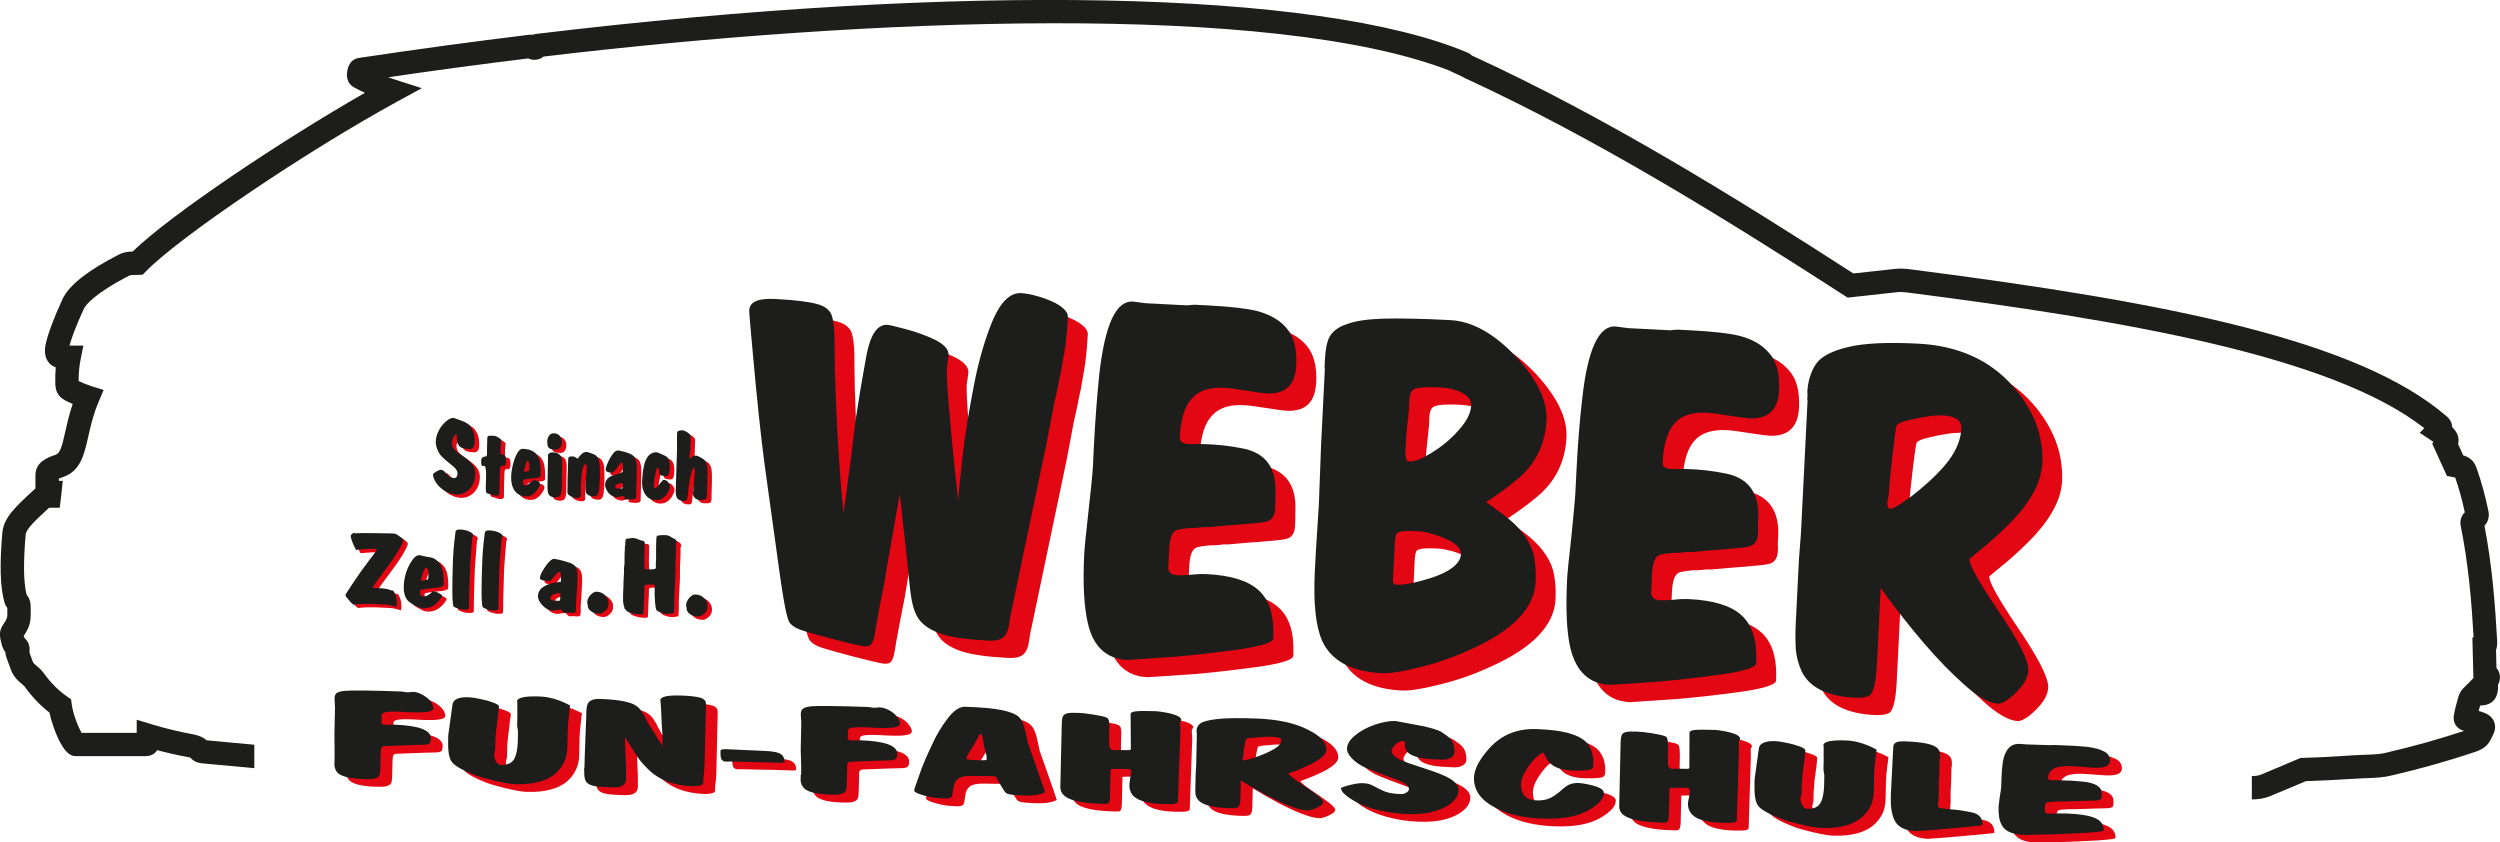
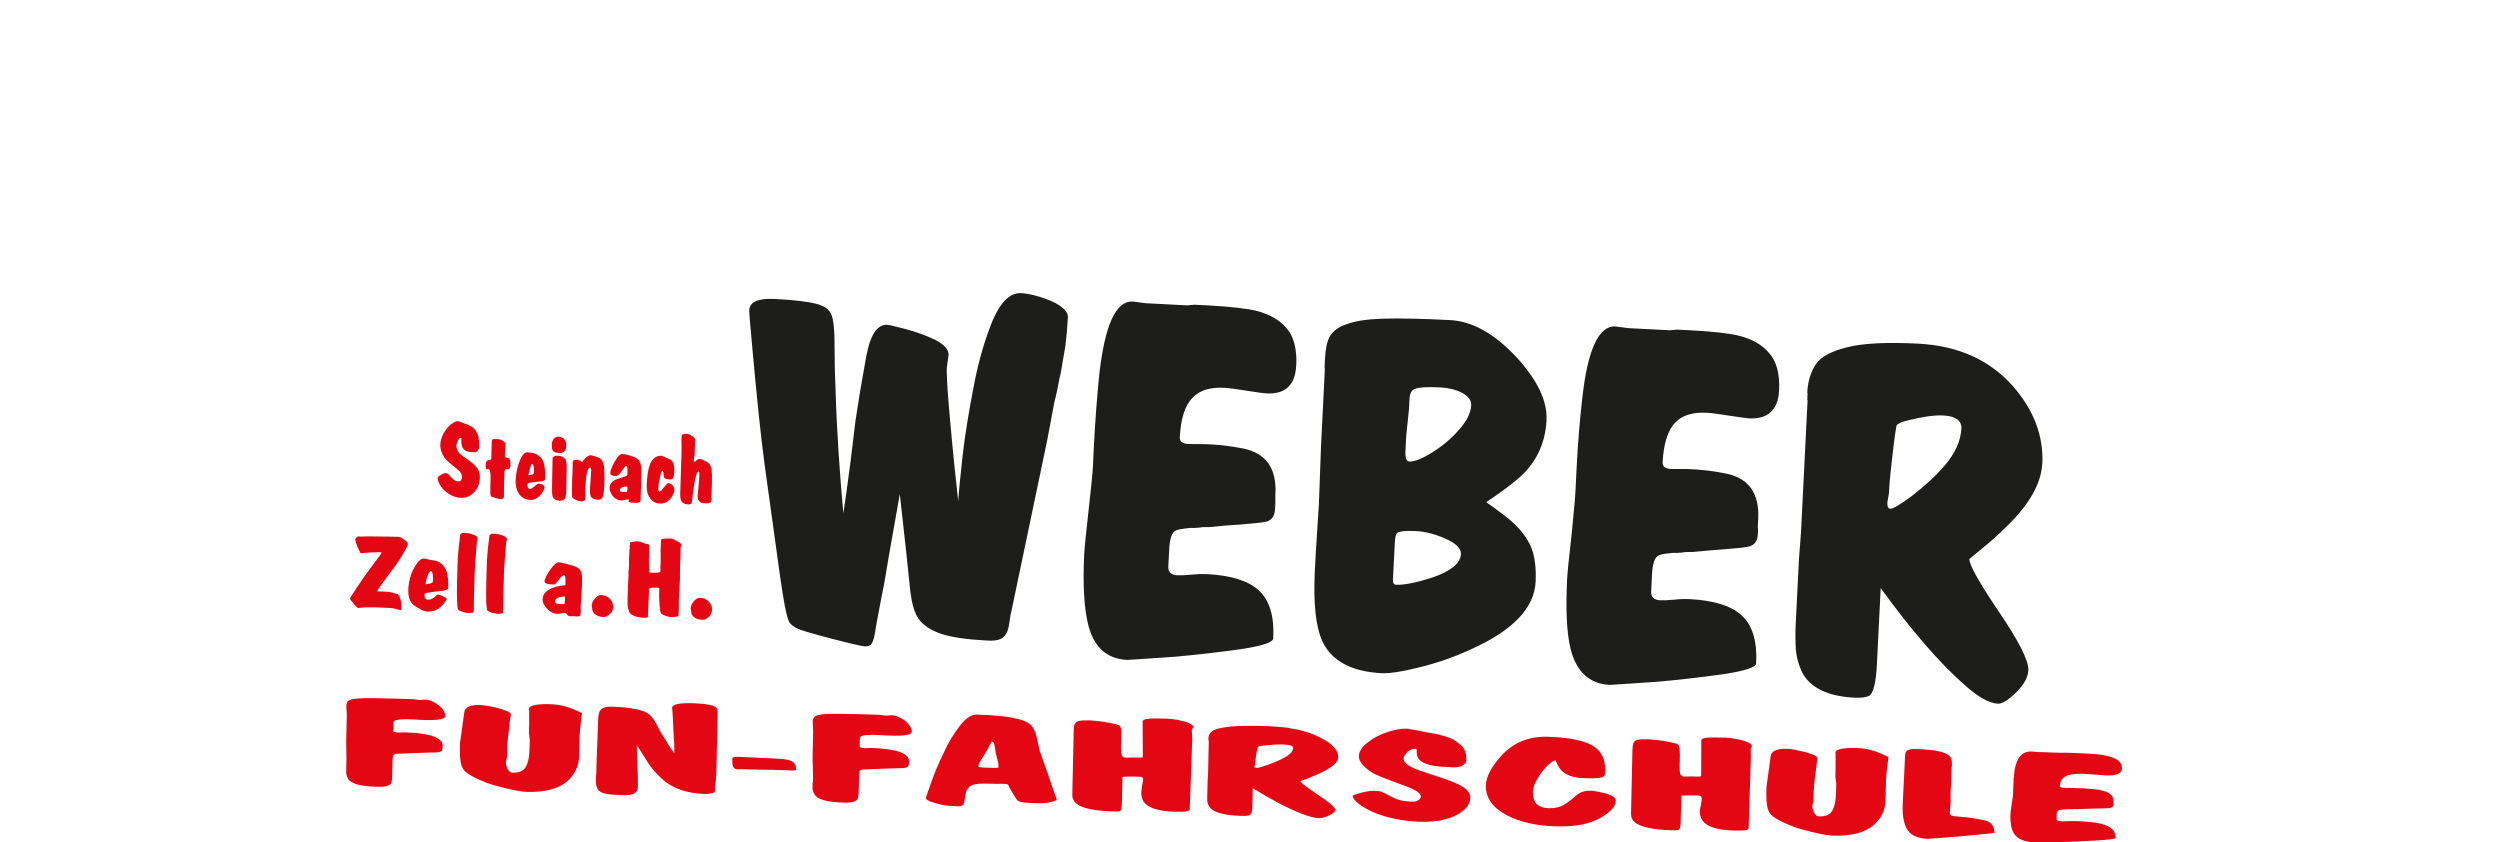
<svg xmlns="http://www.w3.org/2000/svg" id="Ebene_2" data-name="Ebene 2" viewBox="0 0 535 180.29">
  <defs>
    <style>
      .cls-1, .cls-2, .cls-3, .cls-4 {
        stroke-width: 0px;
      }

      .cls-1, .cls-3 {
        fill-rule: evenodd;
      }

      .cls-1, .cls-4 {
        fill: #e30613;
      }

      .cls-5 {
        fill: none;
        stroke: #1d1d1b;
        stroke-miterlimit: 22.93;
        stroke-width: 0px;
      }

      .cls-2, .cls-3 {
        fill: #1d1d1b;
      }
    </style>
  </defs>
-   <path class="cls-3" d="M534.93,144.31c-.09-.41-.28-.91-.69-1.36l-.09-3.83c.29-.78.25-1.6.24-2.01-.41-7.38-1.05-16.04-2.71-24.57.51-.57,1.06-1.51.89-2.89l-.03-.19c-.69-3.36-1.53-6.42-2.59-9.41-.63-1.69-1.79-2.3-2.82-2.6l-1.1-2.41c.39-1.55-.36-2.75-1.26-3.63v-.03c-.04-1.27-.89-2.03-1.2-2.3-18.93-16.33-59.59-24.39-114.85-31.46-1.52-.17-2.04-.18-3.35-.06l-8.75.96c-25.62-16.53-53.17-33.55-81.29-46.48l-.12-.05s-.1-.04-.15-.06c-.3-.28-.66-.53-1.09-.71-31.83-13.4-108.16-14.92-199.19-3.97-.27.03-.53.1-.76.19-.31-.04-.59-.02-.81,0-11.84,1.44-24.1,3.11-36.52,4.97-.76.14-2.08.69-2.4,2.92-.27,1.83.57,2.78,1.31,3.27l.17.1c.76.41,1.54.8,2.32,1.16-17.5,10-41.32,25.86-49.71,33.97-.78.02-1.66.07-2.63.49l-.15.07c-6.75,3.45-10.73,6.55-12.18,9.52-1.98,4.31-3.18,7.54-3.7,9.97-.4,2.29.41,3.53,1.16,4.16.3.25.63.44,1.05.58-.11,1.22-.14,2.46-.09,3.7.09,1.59.71,2.59,2.07,3.35l.09.05c.51.26,1.03.5,1.55.73-.76,2.24-1.21,4.26-1.59,5.97-.73,3.29-1.1,4.57-2.09,4.91-1.61.55-4.29,1.48-4.29,4.38v2.82l-.38.35c-3.95,3.63-6.33,5.83-6.69,9-.62,7.01-.48,11.76.45,15.04.16.51.37.89.6,1.19.06,2.08.03,2.13-.69,3.25l-.14.21c-1.05,1.56-.84,2.59-.3,4.6l.07.21c.18.5.4.88.64,1.18.01.38.09.73.2,1.04l1,2.76.05.12c.65,1.54,1.59,2.31,2.27,2.87.27.23.49.4.6.56,1.59,2.21,3.37,4.08,5.32,5.58.21,1,.54,2.15.93,3.23,2.19,6.09,3.99,6.09,4.85,6.09h14.71c1.34,0,2.12-.54,2.56-1.28,2.25.6,4.5,1.11,6.69,1.5.19.04.34.08.44.11.56.69,1.32,1.07,2.45,1.21l11.21,1.04v-5.02l-10.24-.95c-.63-.62-1.51-1-2.9-1.29-2.92-.53-5.88-1.24-8.8-2.13l-3.23-.98v2.81h-11.8c-.31-.56-.77-1.5-1.23-2.79-.51-1.4-.78-2.62-.87-3.29l-.14-1.1-.91-.63c-1.84-1.28-3.47-2.93-4.99-5.04-.5-.68-1.03-1.12-1.47-1.48-.48-.4-.67-.57-.83-.92l-.73-2.01c.17-.78-.03-1.49-.23-1.96-.26-.55-.59-.92-.9-1.18-.03-.13-.06-.24-.08-.33.01-.02.02-.03.03-.05,1.4-2.19,1.56-2.91,1.45-6.39-.03-1.2-.44-1.91-.86-2.4-.66-2.57-.72-6.91-.2-12.86.14-1.25,2.08-3.04,5.02-5.75h2.27l.27-2.19.38-3.55h-.84v-.49c.21-.09.5-.2.91-.34,3.73-1.27,4.52-4.81,5.36-8.55.5-2.22,1.06-4.75,2.24-7.54l1.07-2.53-2.61-.83c-.94-.3-1.86-.66-2.73-1.08-.03-1.54.11-3.09.41-4.6l.6-2.99h-2.98c.53-1.92,1.57-4.58,3.09-7.89.32-.66,1.99-3.13,9.83-7.15.17-.06.47-.06.95-.07.26,0,.53,0,.82-.02l.99-.05.69-.71c7.19-7.39,34.39-25.75,53.9-36.4l5.13-2.8-5.57-1.78c-.54-.17-1.08-.36-1.62-.56,10.15-1.48,20.21-2.83,29.99-4.03.47.24.95.3,1.33.3.75,0,1.41-.25,1.91-.69C185.84,3.81,272.51.37,310.38,15.18l-.02.1h.14s1.61.71,2.74,1.29v.02s-.07-.01-.09-.02c.04.01.08.03.14.05.15.07.29.14.44.2.04.02.09.05.12.07.04.02.07.03.11.04,27.86,12.89,55.24,29.85,80.69,46.28l.75.48,10.48-1.15c.85-.08,1.02-.09,2.24.05,45.82,5.87,90.8,13.46,110.68,29.04l-.98.98,2.54,1.69c.14.1.27.18.38.26l-.23.41,3.14,6.89,1.6.3c.06,0,.11.02.16.03.81,2.35,1.49,4.8,2.06,7.44-.77.8-1.08,1.73-.89,2.84,1.68,8.24,2.36,16.65,2.77,23.9l-.26.07.22,8.68-1.95,1.96c-.5.44-.93,1.06-1.23,1.94-.4,1.27-.74,2.62-1,4.03l-.03.16c-.18,1.47.61,2.7,2.02,3.14.07.02.14.04.2.06-5.34,1.77-10.9,3.33-16.61,4.65-1.23.31-2.25.39-5.09.48-.97.03-2.1.1-3.47.19-2.34.15-5.25.34-9.3.45h-.47s-8.43,3.55-8.43,3.55c-.59.25-1.2.34-2.06.35v5c1.28-.02,2.57-.14,3.99-.74l7.57-3.17c3.9-.12,6.84-.3,9.01-.44,1.31-.08,2.39-.15,3.31-.18,3-.1,4.39-.18,6.11-.62,6.1-1.41,12.11-3.11,17.89-5.05,2.41-.86,2.91-1.78,3.9-3.98l.07-.17c.32-.87.27-1.77-.12-2.54-.63-1.22-1.8-1.66-3.19-2.05.1-.39.2-.77.32-1.15.14-.02.26-.02.37-.03.68-.05,2.5-.19,3.22-2.3l.04-.13c.2-.72.24-1.35.17-1.9.34-.64.56-1.42.37-2.3Z" />
-   <path class="cls-1" d="M232.79,71.54c-.11,2.1-.29,4.19-.54,6.14-.11.79-.43,2.52-.87,5.11l-.12.72c0,.07-.09.43-.29,1.22l-.51,2.58c-.1.51-.2.94-.3,1.37,0,.07-.09.21-.09.36,0,.14-.1.35-.19.79-.34,2.01-.94,4.82-1.57,8.34l-7.69,36.71c-.09.22-.21,1.08-.44,2.52-.23,1.66-.91,2.71-1.93,3.09-.63.26-1.48.36-2.56.3-4.46-.23-7.83-.69-10.11-1.47-2.2-.77-3.77-1.79-4.77-3.22-.86-1.27-1.39-3.12-1.72-5.68-.11-1.02-.43-3.8-.89-8.47l-1.39-12.49-2.35,13.31c-.22,1.22-.54,3.17-.99,5.83-.19.79-.52,2.66-1.14,5.83-.11.64-.32,1.87-.63,3.45-.25,1.87-.53,3.02-.87,3.51-.26.49-.8.68-1.5.65-.69-.04-3.13-.6-7.24-1.68-4.11-1.08-6.55-1.79-7.15-2.11-.9-.41-1.57-.95-1.85-1.55-.35-.74-.73-2.36-1.15-4.85-.24-1.32-.47-3-.76-4.9l-3.29-23.77c-.79-5.85-1.68-14.33-2.67-25.41-.39-4.53-.65-7.08-.62-7.66.09-1.81,1.98-2.59,5.52-2.4,4.23.22,7.14.59,8.82,1.04,1.6.37,2.72,1.16,3.21,2.2.49,1.12.75,3.6.71,7.45,0,3.2.09,5.96.2,8.36.25,8.95.88,17.98,1.67,26.81.44-2.67.94-6.41,1.56-11.17l1.04-8.59c.12-.79.46-2.96,1.02-6.48l1.29-7.34c.84-4.61,2.35-6.85,4.5-6.74.54.03,1.83.38,3.97.93,2.36.63,4.4,1.39,6.29,2.29,2.03,1.05,2.9,2.11,2.84,3.27l-.37,2.75c-.04.87.05,3.63.43,8.23.44,5.17.85,9.33,1.16,12.4l.84,7.89c.06-1.3.38-4.55.95-9.75.55-4.84,1.42-9.88,2.46-15.27,1.04-5.32,2.43-9.97,4.09-13.95,1.73-3.83,3.68-5.69,5.99-5.57.93.05,2.23.26,3.97.79,1.67.52,3.11,1.1,4.3,1.89,1.19.86,1.77,1.62,1.73,2.42M281.64,81.98c-.2,4.13-2.31,6.12-6.31,5.92-.77-.04-2.23-.26-4.37-.59-2.06-.33-3.67-.55-4.75-.61-3-.15-5.19.53-6.66,2.05-1.7,1.65-2.61,4.51-2.81,8.56-.05.94.7,1.42,2.09,1.42h3.09c2.7.08,5.54.37,8.36.95,4.89.98,7.2,4.22,6.93,9.72.01-.21-.02.36-.01,1.82,0,.14-.01.29-.03.58l-.04.87c-.08,1.59-.82,2.5-2.14,2.72-.93.17-2.79.37-5.58.58-1.4.07-3.57.25-6.51.53-.23,0-.61-.03-1.23.01h-.15s-.16.06-.16.06c-.16,0-.31-.02-.39.05-.23,0-.62.04-1.24.08-.08,0-.31-.01-.46-.02l-.54.04c-1.48.14-2.41.31-2.8.51-.87.39-1.32,1.74-1.44,4.06-.05.94-.07,1.45-.07,1.52l-.11,2.17c-.06,1.16.6,1.78,1.91,1.84.61.04,1.62,0,3.02-.13,1.39-.15,2.48-.16,3.32-.12,5.16.27,8.8,1.4,11.02,3.4,2.37,2.08,3.43,5.54,3.19,10.33-.04.87-2.32,1.62-6.98,2.33-4.59.63-9.24,1.19-13.89,1.6-4.33.29-7.74.55-10.37.7-4.46-.23-7.26-2.85-8.41-7.77-.83-3.45-1.13-8.41-.81-14.85.06-1.23.37-4.34.92-9.25.55-4.76.85-7.87.93-9.46l.23-4.56c.27-5.5.68-10.64,1.14-15.26,1.22-10.61,3.56-15.72,7.18-15.53l2.76.36,8.85.45,1.55-.14,2.92.15c4.77.25,8.3.65,10.51,1.2,2.67.72,4.84,1.92,6.3,3.67,1.53,1.75,2.25,4.47,2.07,8.02ZM335.22,93.61c-.25,5.22-2.4,9.54-6.42,12.81-1.37,1.16-3.53,2.8-6.48,4.75,1.04.7,2.38,1.72,3.95,2.89,3.2,2.42,5.22,5.06,6.08,7.94.45,1.77.66,3.81.54,6.2-.28,5.65-4.92,10.49-13.99,14.52-3.71,1.7-7.4,2.96-11.15,3.85-3.59.91-6.24,1.28-7.85,1.2-6.46-.34-10.74-2.66-12.69-6.9-1.39-3.12-1.92-8.09-1.57-14.9.05-1.01.08-1.59.08-1.66l.1-2.03.69-10.64.46-12.47.73-14.71c0-.14.02-.44.03-.65l.04-.87c0-.22.02-.51-.04-.73.02-.43.04-.8.06-1.16.02-.36.03-.51.02-.36.12-2.24.43-3.9,1.02-4.96.67-1.2,1.87-2.08,3.6-2.64,1.81-.71,4.38-1.08,7.78-1.2,3.63-.1,8.41,0,14.41.31,4.77.25,9.42,2.88,14.11,7.85,4.54,4.95,6.7,9.42,6.5,13.55ZM319.1,90.45c.05-1.09-.67-2-2.03-2.72-1.28-.65-2.8-1.02-4.57-1.11-2.85-.15-4.62-.02-5.42.3-.78.25-1.13,1.03-1.19,2.26,0,.07,0,.22-.02.36l-.08,1.67-.6,5.78-.15,3.11c-.08,1.6.2,2.33.81,2.37,1.07.06,2.72-.59,4.79-1.86,2.15-1.34,4.08-2.91,5.72-4.79,1.71-1.88,2.65-3.64,2.73-5.38ZM316.9,122.29c.06-1.23-1.12-2.38-3.46-3.37-2.27-.99-4.33-1.46-6.02-1.55-2.69-.14-4.17.08-4.35.65-.17.29-.29,1.08-.34,2.23l-.37,7.54c-.03.65.18,1.03.64,1.05,1.31.07,3.1-.2,5.36-.81,5.54-1.45,8.42-3.41,8.54-5.73ZM384.98,87.33c-.21,4.13-2.39,6.12-6.39,5.91-.69-.04-2.14-.26-4.37-.59-2.07-.32-3.6-.55-4.75-.6-2.92-.16-5.2.53-6.66,2.05-1.63,1.66-2.54,4.51-2.74,8.57-.05.94.62,1.41,2.09,1.42h3.08c2.7.08,5.46.37,8.29.95,4.96.98,7.27,4.23,7,9.73.01-.22-.02.36-.09,1.81,0,.14.06.29.05.58l-.04.87c-.08,1.59-.82,2.5-2.22,2.72-.93.17-2.8.37-5.59.58-1.31.08-3.48.26-6.43.54-.23-.02-.62-.03-1.24,0h-.15s-.16.05-.16.05c-.16,0-.31-.01-.39.05-.23-.01-.69.03-1.31.08-.07,0-.23-.01-.46-.03l-.54.05c-1.47.14-2.4.31-2.72.51-.87.39-1.32,1.75-1.44,4.06-.05.94-.07,1.45-.07,1.52l-.11,2.17c-.06,1.16.6,1.77,1.91,1.84.54.03,1.62.01,3.01-.14,1.31-.15,2.47-.16,3.25-.12,5.16.26,8.88,1.4,11.1,3.4,2.36,2.09,3.43,5.55,3.19,10.33-.04.87-2.39,1.62-6.98,2.33-4.58.63-9.24,1.19-13.96,1.6-4.26.29-7.74.54-10.37.7-4.39-.23-7.19-2.84-8.41-7.77-.83-3.46-1.05-8.41-.73-14.85.06-1.23.37-4.33.92-9.24.47-4.77.78-7.88.86-9.47l.22-4.56c.28-5.5.69-10.64,1.22-15.26,1.14-10.61,3.56-15.72,7.1-15.54l2.76.36,8.93.47,1.55-.14,2.93.15c4.77.25,8.3.65,10.43,1.19,2.74.72,4.84,1.92,6.3,3.67,1.61,1.75,2.32,4.48,2.14,8.03ZM441.29,102.94c-.2,4.13-2.66,8.58-7.45,13.27-1.95,1.93-3.64,3.44-5.08,4.6l-3.06,2.53c-.06,1.16,1.92,4.75,6.02,10.84,4.53,6.63,6.7,10.95,6.6,12.98-.09,1.88-1.43,3.85-4,5.97-1.04.82-1.91,1.21-2.53,1.18-1.84-.09-4.32-1.46-7.28-4.15-5.25-4.63-11.23-11.55-17.8-20.6l-.81,16.3c-.2,3.98-.77,6.2-1.65,6.74-.63.33-1.72.49-3.1.42-5.85-.3-9.61-2.17-11.29-5.52-.7-1.49-1.16-3.11-1.31-4.71-.08-1.46-.14-3.34-.03-5.66l.68-13.62.44-5.79,1.26-25.28c0-.07.03-.58.07-1.45.01-.29.03-.58.04-.87l.03-.51c0-.14.02-.29-.06-.37.02-.43.04-.87.06-1.23.02-.29-.05-.43-.07-.22.12-2.46.77-4.54,1.85-6.15,1.08-1.61,3.38-2.8,6.81-3.64,3.44-.84,8.46-1.09,15.08-.74,8.54.44,15.26,3.47,20.22,9.03,4.53,5.17,6.64,10.73,6.34,16.74v-.07ZM424,95.44c.09-1.73-1.25-2.68-3.87-2.81-1.92-.1-4.49.28-7.62,1.06-1.32.3-2.11.69-2.36,1.04-.09.21-.41,2.16-.82,5.7-.4,3.31-.69,6.06-.79,8.09-.02.43-.04.87-.14,1.37-.1.58-.21,1.08-.22,1.44-.04.8.17,1.25.63,1.27.54.02,2.05-.84,4.54-2.67,2.8-2.17,5.23-4.37,7.11-6.6,2.21-2.58,3.43-5.27,3.55-7.88Z" />
  <path class="cls-3" d="M228.53,67.83c-.1,2.1-.29,4.2-.53,6.15-.12.79-.44,2.52-.88,5.11l-.11.72c0,.07-.1.43-.29,1.22l-.51,2.59c-.1.5-.2.93-.3,1.36,0,.07-.09.21-.1.36,0,.14-.1.36-.19.79-.33,2.01-.93,4.82-1.57,8.34l-7.69,36.71c-.09.21-.21,1.08-.43,2.52-.24,1.66-.91,2.71-1.93,3.09-.63.26-1.48.35-2.56.3-4.46-.23-7.83-.7-10.11-1.47-2.2-.77-3.77-1.8-4.78-3.23-.86-1.28-1.39-3.12-1.72-5.68-.1-1.02-.43-3.8-.89-8.47l-1.38-12.5-2.36,13.32c-.21,1.22-.54,3.17-.98,5.83-.19.79-.52,2.66-1.14,5.82-.11.65-.32,1.87-.63,3.45-.25,1.87-.54,3.02-.87,3.51-.26.5-.81.68-1.51.65-.69-.04-3.13-.6-7.24-1.68-4.11-1.08-6.55-1.79-7.15-2.12-.9-.41-1.57-.95-1.85-1.54-.35-.75-.73-2.36-1.15-4.85-.24-1.32-.47-3-.76-4.91l-3.29-23.77c-.79-5.85-1.68-14.32-2.67-25.41-.4-4.53-.65-7.08-.62-7.66.09-1.81,1.98-2.59,5.52-2.4,4.23.22,7.15.59,8.82,1.04,1.6.37,2.72,1.16,3.21,2.2.48,1.11.75,3.6.71,7.44,0,3.2.09,5.96.2,8.36.25,8.95.88,17.99,1.67,26.82.44-2.67.93-6.41,1.56-11.18l1.04-8.59c.11-.79.46-2.95,1.02-6.48l1.29-7.34c.85-4.6,2.35-6.85,4.5-6.74.54.03,1.83.38,3.97.93,2.36.63,4.41,1.39,6.29,2.29,2.03,1.05,2.91,2.11,2.85,3.27l-.37,2.74c-.05.87.05,3.63.44,8.23.44,5.18.85,9.34,1.16,12.41l.84,7.89c.06-1.3.38-4.56.94-9.75.55-4.84,1.42-9.88,2.46-15.27,1.03-5.32,2.42-9.97,4.09-13.95,1.73-3.83,3.68-5.69,5.98-5.57.93.05,2.22.26,3.97.79,1.67.52,3.11,1.1,4.3,1.89,1.19.86,1.77,1.62,1.73,2.41M277.38,78.27c-.21,4.13-2.31,6.13-6.31,5.92-.77-.04-2.23-.26-4.37-.59-2.06-.33-3.67-.56-4.75-.61-3-.15-5.19.53-6.66,2.05-1.7,1.66-2.62,4.52-2.81,8.57-.05.94.7,1.42,2.09,1.41l3.09.02c2.7.07,5.54.36,8.36.94,4.89.98,7.2,4.22,6.92,9.72,0-.22-.02.36-.01,1.82,0,.14-.01.29-.03.58l-.04.87c-.08,1.59-.82,2.5-2.14,2.72-.94.17-2.8.37-5.58.58-1.39.07-3.56.25-6.51.54-.23-.02-.62-.04-1.23,0h-.16s-.16.05-.16.05c-.16,0-.31-.01-.39.05-.23-.01-.62.04-1.24.08-.08,0-.31-.02-.47-.02l-.54.04c-1.47.14-2.41.31-2.8.51-.86.39-1.32,1.74-1.43,4.06-.05.94-.07,1.45-.08,1.52l-.11,2.17c-.06,1.16.6,1.78,1.91,1.84.62.03,1.62.01,3.02-.13,1.4-.14,2.48-.16,3.32-.12,5.16.27,8.8,1.4,11.02,3.41,2.37,2.08,3.43,5.55,3.19,10.33-.04.87-2.32,1.62-6.99,2.33-4.58.63-9.24,1.19-13.89,1.6-4.33.29-7.74.55-10.37.7-4.46-.23-7.26-2.84-8.41-7.77-.83-3.45-1.12-8.41-.8-14.86.06-1.23.37-4.34.92-9.25.55-4.76.85-7.87.94-9.46l.22-4.57c.28-5.5.69-10.63,1.15-15.26,1.22-10.61,3.56-15.72,7.18-15.53l2.76.36,8.85.46,1.55-.14,2.93.15c4.77.25,8.3.65,10.51,1.2,2.66.72,4.84,1.92,6.3,3.67,1.53,1.75,2.25,4.47,2.07,8.02ZM330.96,89.9c-.26,5.21-2.4,9.53-6.42,12.81-1.37,1.16-3.54,2.79-6.48,4.75,1.04.71,2.38,1.72,3.94,2.89,3.2,2.42,5.23,5.07,6.09,7.94.45,1.77.66,3.81.54,6.2-.28,5.65-4.92,10.5-13.99,14.53-3.71,1.7-7.4,2.96-11.14,3.85-3.6.9-6.24,1.28-7.85,1.19-6.46-.33-10.75-2.66-12.7-6.9-1.39-3.12-1.91-8.09-1.58-14.9.05-1.02.08-1.59.09-1.66l.1-2.03.68-10.64.46-12.46.73-14.7c0-.14.02-.43.03-.65l.04-.87c0-.22.03-.51-.04-.73.02-.43.04-.8.05-1.16.02-.36.03-.5.02-.36.12-2.24.43-3.89,1.02-4.96.68-1.2,1.88-2.08,3.6-2.65,1.81-.7,4.38-1.08,7.77-1.2,3.63-.1,8.41,0,14.42.31,4.77.25,9.42,2.89,14.11,7.85,4.54,4.96,6.71,9.42,6.5,13.55ZM314.84,86.74c.05-1.09-.67-2-2.03-2.72-1.28-.65-2.81-1.02-4.57-1.11-2.85-.15-4.63-.03-5.42.3-.78.25-1.13,1.03-1.19,2.26,0,.07,0,.21-.02.36l-.08,1.67-.6,5.78-.16,3.12c-.08,1.59.2,2.33.81,2.36,1.08.06,2.73-.59,4.8-1.86,2.15-1.34,4.08-2.91,5.72-4.79,1.71-1.87,2.65-3.64,2.74-5.38ZM312.64,118.58c.06-1.23-1.12-2.38-3.46-3.37-2.26-.99-4.32-1.46-6.02-1.55-2.69-.14-4.17.07-4.35.65-.17.28-.29,1.08-.34,2.23l-.38,7.54c-.03.65.18,1.02.64,1.05,1.31.07,3.1-.21,5.37-.82,5.54-1.45,8.43-3.41,8.54-5.73ZM380.72,83.61c-.21,4.12-2.39,6.12-6.39,5.92-.69-.04-2.14-.26-4.37-.59-2.07-.33-3.6-.55-4.75-.61-2.93-.15-5.2.53-6.66,2.05-1.63,1.66-2.54,4.52-2.75,8.57-.04.94.62,1.42,2.09,1.42h3.08c2.7.08,5.46.37,8.29.95,4.97.98,7.27,4.23,7,9.73,0-.22-.02.36-.09,1.81,0,.14.06.29.05.58l-.04.87c-.08,1.59-.82,2.5-2.22,2.71-.93.17-2.8.37-5.58.58-1.31.08-3.48.26-6.43.54-.23-.01-.62-.03-1.24,0h-.15s-.16.06-.16.06c-.16,0-.31-.01-.39.05-.23,0-.69.04-1.31.08-.07,0-.23-.01-.46-.03l-.54.05c-1.47.14-2.41.31-2.73.51-.87.39-1.32,1.75-1.44,4.06-.05.94-.07,1.45-.07,1.52l-.11,2.18c-.05,1.16.6,1.77,1.92,1.84.54.03,1.62.01,3.01-.13,1.32-.15,2.48-.16,3.25-.12,5.15.26,8.88,1.4,11.1,3.41,2.37,2.09,3.43,5.55,3.19,10.33-.05.87-2.4,1.62-6.98,2.32-4.59.64-9.24,1.19-13.97,1.61-4.26.29-7.74.54-10.37.69-4.39-.22-7.19-2.84-8.41-7.77-.83-3.45-1.04-8.41-.73-14.85.06-1.23.37-4.34.93-9.25.46-4.77.78-7.87.85-9.47l.23-4.57c.27-5.5.68-10.64,1.22-15.26,1.14-10.62,3.56-15.72,7.1-15.54l2.76.36,8.93.46,1.55-.14,2.93.15c4.77.25,8.3.65,10.43,1.19,2.74.72,4.84,1.92,6.29,3.66,1.61,1.76,2.32,4.48,2.15,8.03ZM437.04,99.23c-.21,4.13-2.66,8.58-7.45,13.27-1.95,1.93-3.64,3.44-5.09,4.6l-3.05,2.53c-.06,1.15,1.92,4.75,6.02,10.84,4.53,6.63,6.71,10.95,6.6,12.98-.09,1.89-1.43,3.85-4,5.97-1.04.82-1.91,1.21-2.53,1.17-1.85-.09-4.32-1.46-7.27-4.15-5.25-4.63-11.23-11.54-17.8-20.59l-.81,16.3c-.19,3.98-.77,6.2-1.65,6.74-.63.33-1.72.49-3.1.42-5.85-.3-9.61-2.17-11.3-5.52-.69-1.49-1.15-3.11-1.3-4.72-.08-1.46-.14-3.35-.02-5.67l.68-13.61.44-5.78,1.26-25.28c0-.07.03-.58.07-1.45.02-.29.03-.58.05-.87l.03-.51c0-.15.01-.29-.06-.37.02-.43.04-.87.06-1.23,0-.29-.06-.44-.07-.22.12-2.46.77-4.54,1.85-6.15,1.08-1.62,3.38-2.81,6.82-3.65,3.44-.84,8.46-1.08,15.08-.74,8.54.44,15.26,3.48,20.22,9.04,4.53,5.17,6.64,10.73,6.34,16.74v-.08ZM419.74,91.73c.09-1.74-1.25-2.68-3.87-2.82-1.92-.1-4.49.28-7.61,1.06-1.32.3-2.12.69-2.37,1.04-.09.21-.42,2.16-.82,5.7-.4,3.32-.69,6.07-.79,8.09-.02.44-.04.87-.15,1.37-.11.58-.21,1.08-.23,1.44-.04.8.17,1.24.63,1.26.54.03,2.05-.84,4.53-2.67,2.81-2.17,5.23-4.38,7.12-6.6,2.21-2.57,3.43-5.27,3.55-7.88Z" />
  <path class="cls-1" d="M454.08,164.5c-.02,1.02-1.13,1.52-3.31,1.44-.41-.01-1.23-.07-2.39-.17-1.16-.1-2.05-.16-2.59-.18-1.64-.05-2.87.08-3.63.48-.83.39-1.32,1.12-1.35,2.17,0,.24.4.37,1.22.37l1.64.02c1.5.02,3,.1,4.57.27,2.72.27,4.07,1.12,4.04,2.5,0-.03,0,.12-.01.48v.36c-.02.42-.36.65-1.12.71-.48.01-1.51.07-3.01.08-.75.03-1.91.05-3.56.12-.14,0-.34-.01-.68,0h-.07s-.07,0-.07,0c-.14,0-.2.02-.2.02-.14,0-.34,0-.68,0-.07,0-.14,0-.28,0l-.34.02c-.75.04-1.23.08-1.44.13-.48.07-.69.42-.7,1.02,0,.21,0,.36,0,.39v.54c-.02.3.32.46,1.07.49.27,0,.89,0,1.64-.04.76,0,1.37-.01,1.78,0,2.8.1,4.84.4,6.13.93,1.36.55,2.02,1.44,1.99,2.66,0,.21-1.31.37-3.77.53-2.53.15-5.06.25-7.6.35-2.32.04-4.24.09-5.67.11-2.39-.08-4.01-.73-4.74-2.01-.52-.88-.77-2.15-.73-3.79,0-.33.1-1.1.26-2.35.23-1.19.32-1.99.32-2.38l.03-1.16c.03-1.43.13-2.71.3-3.87.47-2.67,1.66-3.98,3.57-3.92l1.5.11,4.92.17.82-.03,1.57.05c2.66.09,4.57.21,5.8.34,1.49.2,2.65.54,3.46.95.95.48,1.34,1.18,1.32,2.11M426.79,178.22c0,.09-3.43.42-10.21,1-2.6.18-3.9.29-3.97.29-2.39-.08-3.94-.85-4.66-2.34-.52-1.09-.83-2.6-.78-4.57l.02-.72.5-10.2c.01-.54.16-.89.5-1.09.35-.23,1.03-.33,1.99-.29,3.89.13,6.27.63,7.07,1.55.33.37.46.85.45,1.42v.45s-.01.09-.01.12v.18s0,.09-.08.12v.18c0,.06,0,.12,0,.15l-.07,3.08-.11,1.85v2.36s-.17,2.14-.17,2.14c0,.27.06.48.33.61.2.1.82.21,1.77.27,1.02.09,1.84.18,2.39.23.54.08,1.43.23,2.72.48,1.56.29,2.37,1.21,2.33,2.74ZM404.12,162.05h0c0,.18-.09.87-.25,1.99-.17,1.4-.26,2.41-.27,3.04l-.09,4.03c-.04,2.15-.84,3.92-2.44,5.35-1.88,1.7-4.84,2.5-8.8,2.37-.96-.03-2.46-.29-4.62-.81-1.84-.45-3.13-.82-3.74-1.08-2.84-1.08-4.53-2.03-5.12-2.86-.6-.76-.84-2.3-.79-4.6l.03-1.13.9-6.52c.08-.59.43-1.03,1.12-1.28.55-.25,1.37-.34,2.33-.31.62.02,1.5.14,2.52.38,1.09.22,2.04.49,2.85.78.75.29,1.15.58,1.14.81,0,.21-.08.8-.17,1.79-.08.6-.24,1.61-.41,3.01-.1,1.34-.18,2.17-.19,2.47l-.04,1.91-.22.95c-.08.39.05.93.37,1.59.26.52.6.77,1.01.78,1.43.05,2.4-.37,2.9-1.28.5-.94.73-2.19.77-3.77l.02-.98c0-.09,0-.3.02-.66,0-.27,0-.45,0-.48l-.18-1.23.04-1.94v-3.08c0-.06,0-.12-.06-.15.01-.8,1.6-1.17,4.74-1.06,1.02.03,2.04.19,2.99.46,1.22.34,2.44.83,3.66,1.5ZM374.93,159.72c0,.09-.07.17-.14.26-.07.12-.14.2-.14.26l.03,1.86-.47,15.08c0,.24-.21.38-.56.46-.48.11-1.37.13-2.67.09-3.62-.12-5.79-.85-6.65-2.16-.39-.55-.59-1.22-.57-1.93,0-.21.08-.68.24-1.46.15-.74.16-1.16.16-1.25,0-.45-.19-.66-.6-.68l-.96-.03h-1.37c-.34,0-.75.02-1.23.03-.14.03-.21.05-.21.12l-.13,5.73c-.02.95-.24,1.49-.65,1.56-.21.05-.68.04-1.44.01-3.89-.13-6.47-.7-7.68-1.66-.61-.5-.86-1.13-.85-1.85l.3-13.64c.02-.75.1-1.25.24-1.55.14-.33.42-.56.9-.66.48-.1,1.23-.14,2.33-.1.75.03,1.77.12,3.2.35,1.23.22,2.04.36,2.45.5.27.07.48.17.61.26.14.07.2.25.26.46.06.18.12.48.12.9.06.42.04,1.11.02,2l-.02.71s0,.21-.01.57c-.02.78.04,1.32.1,1.65.2.37.47.55.81.57l1.98-.02c.07,0,.35.01.82.03.48.01.75-.04.82-.06.07-.06.07-.18.08-.42v-.39s.03-6.84.03-6.84c0-.3.35-.53,1.04-.59.75-.09,2.12-.11,4.17-.04.62.02,1.37.11,2.25.29,2.24.43,3.39.98,3.38,1.61ZM345.77,171.41c-.02,1.05-.94,2.18-2.87,3.37-2.36,1.54-5.79,2.2-10.16,2.05-4.16-.14-7.63-.94-10.4-2.44-2.97-1.59-4.43-3.71-4.37-6.3.04-1.88,1.18-3.99,3.35-6.4,2.59-2.81,5.9-4.17,10.06-4.02,6.35.21,10.15,1.47,11.33,3.79.59,1,.85,2.15.81,3.46v.42c-.02.39-.16.65-.3.8-.21.17-.62.31-1.24.35-.61.07-1.64.1-2.94.05-2.39-.08-4.08-.7-5.08-1.87-.27-.31-.66-.95-1.05-1.95-.41-.01-.96.39-1.8,1.16-.77.78-1.47,1.71-2.11,2.77-.64,1.06-.93,1.97-.96,2.78-.04,2.27,1.02,3.44,3.28,3.52,1.09.04,1.98-.11,2.74-.42.69-.27,1.38-.76,2.29-1.48.77-.72,1.39-1.18,1.81-1.4.62-.31,1.37-.46,2.2-.44.41.01,1.02.09,1.77.24.95.18,1.84.42,2.52.71.81.36,1.14.75,1.13,1.26ZM314.63,170.79c-.02.96-.52,1.84-1.42,2.61-.91.8-2.15,1.45-3.8,1.9-1.65.46-3.57.63-5.75.55-2.46-.08-4.84-.46-7.15-1.11-2.1-.61-3.79-1.38-5.14-2.29-1.28-.88-1.88-1.59-1.87-2.16,0-.09.35-.2.9-.39.62-.19,1.31-.38,1.99-.5.69-.12,1.23-.2,1.64-.18.75.02,1.3.1,1.71.27.34.13.95.42,1.62.8.81.42,1.49.74,2.1.91.75.2,1.77.33,2.86.36.48.01.89-.09,1.24-.35.35-.2.49-.46.5-.79.01-.6-.93-1.29-2.76-2.01-.47-.16-1.62-.59-3.46-1.28-1.76-.66-2.91-1.14-3.52-1.43-1.01-.51-1.89-1.14-2.55-1.87-.67-.71-1-1.38-.98-1.95.02-.99.59-1.96,1.77-2.9,1.12-.92,2.5-1.68,4.15-2.25,1.65-.57,3.16-.85,4.46-.8l6.26,1.16c.47.13,1.15.31,1.9.51.75.23,1.22.43,1.56.59.88.57,1.55,1.07,1.95,1.47.67.68.99,1.68.96,3.05,0,.42-.29.77-.78,1.08-.49.31-1.1.44-1.86.42-1.98-.07-3.48-.18-4.5-.36-1.09-.21-1.97-.54-2.57-.95-.61-.47-.93-1.11-.91-1.94v-.45c.02-.15-.12-.25-.39-.25-.75-.03-1.44.37-2.08,1.21-.21.35-.36.59-.36.77-.02.72.59,1.34,1.67,1.91.81.42,2.57,1.04,5.29,1.91,2.64.84,4.48,1.55,5.49,2.18,1.28.76,1.88,1.62,1.86,2.54ZM276.74,160.05c0-.45-.67-.68-2.17-.73-1.02-.04-2.39.04-4.1.22-.76.1-1.16.17-1.23.26-.07.06-.22.56-.37,1.45-.16.86-.24,1.55-.25,2.05,0,.12,0,.24-.08.36,0,.15-.08.27-.08.36,0,.21.13.33.4.34.27,0,1.1-.23,2.4-.67,1.45-.52,2.76-1.07,3.73-1.64,1.17-.65,1.74-1.32,1.75-2ZM286.4,162.07c-.02,1.04-1.28,2.14-3.83,3.34-.97.48-1.87.83-2.62,1.14l-1.65.6c0,.3,1.2,1.23,3.56,2.81,2.56,1.7,3.9,2.82,3.89,3.33,0,.48-.71,1-2.08,1.52-.55.19-1.03.29-1.37.28-1.03-.03-2.38-.41-4.08-1.09-2.98-1.2-6.36-2.99-10.13-5.33l-.09,4.12c-.02,1.02-.31,1.61-.79,1.71-.35.11-.89.12-1.71.09-3.14-.11-5.25-.59-6.25-1.46-.4-.37-.66-.77-.79-1.19-.13-.39-.12-.87-.11-1.44l.08-3.46.1-1.49.14-6.42s0-.15,0-.36c0-.03,0-.12,0-.21v-.12s0-.06-.07-.09c0-.12,0-.21,0-.3,0-.09,0-.12,0-.06.02-.63.3-1.16.86-1.56.56-.4,1.79-.72,3.64-.92,1.85-.21,4.58-.23,8.2-.11,4.64.16,8.45.97,11.22,2.44,2.64,1.31,3.9,2.73,3.87,4.25ZM255.32,155.71c0,.09-.07.18-.14.26-.07.12-.14.21-.14.26l.1,1.86-.54,15.07c0,.24-.22.38-.56.46-.48.1-1.3.14-2.67.09-3.55-.12-5.79-.85-6.64-2.17-.33-.55-.52-1.21-.5-1.93,0-.21.08-.68.17-1.46.15-.74.23-1.16.23-1.25.01-.45-.19-.66-.6-.68l-1.02-.03h-1.37c-.27,0-.68.02-1.16.03-.14.03-.27.05-.28.11l-.13,5.73c-.02.96-.17,1.49-.58,1.57-.27.05-.75.03-1.43.01-3.96-.13-6.55-.7-7.68-1.66-.6-.5-.93-1.14-.91-1.85l.3-13.65c.01-.75.09-1.25.24-1.55.14-.32.49-.55.97-.66.41-.11,1.23-.14,2.33-.1.68.02,1.77.12,3.14.34,1.29.22,2.11.37,2.45.5.27.07.54.17.61.26.14.07.27.25.33.46.06.18.06.48.12.9-.01.42-.03,1.1-.05,2l-.02.72s0,.21-.01.57c-.02.78.04,1.32.17,1.65.13.36.4.55.81.57l1.91-.03c.07,0,.34,0,.82.03.48.01.75-.04.89-.06.07-.06.07-.18.08-.42v-.39s-.04-6.85-.04-6.85c0-.3.35-.52,1.11-.59.69-.1,2.12-.11,4.17-.04.55.02,1.3.1,2.25.28,2.24.43,3.33.98,3.31,1.61ZM213.66,164.21c.01-.42.02-.84-.11-1.23l-.44-1.72c-.05-.48-.17-1.2-.36-2.08-.13-.3-.26-.46-.47-.47-.07,0-.28.29-.56.88-.22.53-.43.91-.64,1.2l-1.21,1.99c-.35.53-.5.94-.5,1.24,0,.12.54.23,1.63.26l1.09.04c1.09.04,1.57,0,1.58-.13ZM226.14,171.17c0,.06-.21.14-.55.28-.41.13-.89.24-1.44.34-.62.1-1.44.13-2.32.1-1.16-.04-1.98-.09-2.52-.14-.55-.05-1.02-.15-1.23-.25-.2-.1-.4-.25-.54-.44-.13-.18-.26-.43-.46-.73l-.79-1.31c-.13-.21-.26-.46-.4-.73-.06-.24-.2-.43-.33-.46-.13-.06-.47-.08-1.09-.1h-1.5s-2.46-.04-2.46-.04c-1.44-.02-2.46.19-3.02.65-.56.46-.85,1.11-.93,2-.16,1.01-.24,1.58-.31,1.72-.21.35-.7.51-1.45.49-1.23-.04-2.32-.14-3.34-.35-.95-.21-1.77-.45-2.44-.71-.61-.26-.88-.48-.87-.68,0-.18.37-1.27,1.1-3.28.66-1.98,1.59-4.1,2.67-6.36,1.01-2.27,2.21-4.2,3.48-5.83,1.27-1.66,2.51-2.46,3.67-2.42,3.55.12,6.21.36,7.98.75,1.7.36,2.92.85,3.52,1.46.6.56,1.06,1.56,1.37,3,.31,1.44.5,2.29.56,2.56l1.67,4.72,1.99,5.77ZM195.11,156.59c-.01.66-1.53.94-4.53.83-.34,0-.75-.03-1.09-.04l-1.23-.07c-1.09-.07-2.05-.07-2.94,0-.55.07-.89.15-1.1.29-.14.09-.21.29-.22.56l-.03,1.61c0,.18.33.31,1.08.34l1.57-.04c5.32.18,7.97,1.16,7.93,2.93,0,.51-.09.86-.29,1.04-.14.18-.49.28-.96.33-1.64.03-4.31.12-7.93.27-.21,0-.48.01-.75.04-.41.02-.69.21-.76.54,0,.12-.01.42-.02.87l-.08,3.47c-.01.62-.09,1.1-.23,1.33-.14.35-.49.58-.97.72-.48.13-1.3.17-2.39.13-3.28-.11-5.25-.68-5.84-1.72-.4-.58-.52-1.21-.44-1.93v-.12c0-.09,0-.21.01-.39,0-.09,0-.15.08-.27v-.27c0-.06,0-.15.01-.24v-.75s-.1-4.07-.1-4.07l.11-4.99c0-.45.02-.92-.04-1.5l-.04-1.02c.01-.54.16-.92.5-1.15.35-.23.97-.42,1.79-.48,1.37-.14,5.26-.09,11.75.12.28,0,.55.05.89.09.34.07.61.08.82.09.14,0,.34,0,.55-.04.2-.02.41-.05.61-.04.55.02,1.23.22,1.9.57.68.35,1.28.82,1.68,1.34.47.56.73,1.1.72,1.61ZM170.39,164.7c0,.15-.34.2-.96.18l-2.32-.08c-.88-.03-2.39-.08-4.37-.09-2.19-.04-3.55-.09-4.03-.1.14,0,0,0-.34.02-.07,0-.14,0-.21,0-.07,0-.14,0-.14,0-.07,0-.14,0-.2,0-.41-.02-.68-.17-.88-.45-.19-.31-.25-.93-.23-1.86,0-.27.42-.37,1.3-.35l7.99.36c.96.03,1.84.12,2.66.3.54.14,1.02.36,1.28.67.26.31.46.79.44,1.42ZM153.58,152.69v.03s-.26,11.62-.26,11.62c-.02.87-.04,1.7-.12,2.51-.09.92-.17,1.49-.18,1.73v.68c-.02.21-.23.38-.71.52-.41.1-.96.14-1.57.13-4.16-.14-7.42-1.42-9.75-3.89-1.07-1.05-1.93-2.12-2.59-3.22-.07-.06-.13-.24-.33-.55-.26-.43-.86-1.38-1.78-2.81-.02.84.02,2.21.11,4.1.1,1.8.13,3.32.1,4.6v.27c-.03,1.25-1,1.82-3.05,1.75-1.64-.06-2.8-.12-3.48-.24-.89-.15-1.43-.37-1.76-.69-.27-.22-.4-.52-.53-.88-.12-.45-.18-1.17-.16-2.1,0,.03,0-.03,0-.18.07-.15.07-.3.08-.45l.02-.8c0-.18.01-.66.03-1.37l.34-8.95s0-.12,0-.18c0-.09,0-.15,0-.15.02-.75.1-1.34.25-1.75.29-.83,1.19-1.25,2.69-1.19,4.16.14,6.75.67,7.89,1.58.54.41,1,.96,1.33,1.6.13.12.2.37.39.64.07.21.26.58.52,1.03.13.24.33.55.46.88.07.09.13.18.2.27l.07.03c0,.06,0,.12.06.15l.2.34c.13.21.33.52.59.94.27.49.53.92.79,1.31.33.46.66.89.86,1.2.01-.48.03-1.25-.02-2.3-.1-1.32-.2-3.14-.29-5.42l-.1-1.56s0-.06,0-.15c-.07-.07-.07-.16-.06-.27.02-.78,1.53-1.11,4.53-1.01,2.05.07,3.41.26,4.23.53.68.26,1.01.66.99,1.17v.51ZM124.55,152.67h0c-.07.18-.16.86-.25,2-.17,1.4-.26,2.41-.27,3.04l-.09,4.03c-.05,2.15-.91,3.92-2.44,5.35-1.89,1.7-4.84,2.5-8.87,2.37-.89-.03-2.39-.29-4.56-.81-1.83-.45-3.12-.82-3.8-1.08-2.78-1.08-4.47-2.03-5.06-2.86-.6-.77-.84-2.3-.79-4.6l.03-1.14.9-6.51c.08-.6.43-1.03,1.05-1.28.62-.25,1.38-.34,2.4-.31.61.02,1.5.14,2.52.38,1.09.21,2.04.48,2.79.78.81.3,1.22.58,1.21.82,0,.21-.09.8-.25,1.78-.01.6-.17,1.61-.34,3.01-.17,1.34-.19,2.17-.19,2.47l-.04,1.91-.23.95c-.08.39.05.93.37,1.6.26.52.6.76,1.01.78,1.43.05,2.4-.37,2.9-1.28.5-.94.73-2.19.77-3.77l.02-.99c0-.09,0-.3.02-.66,0-.27.01-.45.01-.48l-.18-1.23.05-1.94v-3.08c0-.06-.07-.12-.07-.15.02-.81,1.6-1.17,4.74-1.07,1.02.03,1.98.18,3,.46,1.22.34,2.44.83,3.66,1.5ZM95.29,153.24c-.02.66-1.53.93-4.53.83-.34-.01-.68-.02-1.09-.04l-1.16-.07c-1.16-.07-2.12-.07-2.94,0-.55.07-.96.15-1.1.29-.2.08-.28.29-.28.56l-.04,1.62c0,.18.4.31,1.08.34l1.64-.04c5.26.18,7.9,1.16,7.86,2.92-.02.51-.09.87-.23,1.04-.21.17-.49.28-.97.32-1.64.04-4.3.12-8,.27-.2,0-.41.02-.75.03-.41.02-.62.22-.69.55,0,.12-.08.41-.09.86l-.08,3.46c-.01.63-.09,1.11-.17,1.34-.21.35-.49.58-1.04.71-.48.14-1.23.17-2.33.13-3.35-.11-5.31-.69-5.91-1.72-.33-.58-.45-1.21-.37-1.92v-.12c0-.09,0-.21.01-.39,0-.09,0-.15,0-.27v-.27c0-.06,0-.15.01-.24l.02-.75-.05-4.06.11-4.99c.01-.45.02-.93-.03-1.5l-.05-1.02c.01-.54.16-.92.44-1.15.35-.22.96-.41,1.86-.47,1.3-.14,5.26-.09,11.75.12.27,0,.55.05.82.09.34.07.61.08.82.09.21,0,.41.01.62-.04.21-.02.41-.04.61-.04.55.02,1.16.22,1.83.57.67.35,1.28.82,1.75,1.34.47.55.66,1.1.65,1.6Z" />
-   <path class="cls-3" d="M451.55,162.86c-.02,1.01-1.13,1.52-3.31,1.44-.41-.01-1.23-.07-2.39-.17-1.16-.1-2.05-.16-2.59-.17-1.64-.06-2.87.08-3.63.47-.83.39-1.32,1.12-1.35,2.16,0,.24.4.38,1.22.37l1.64.03c1.5.02,3,.1,4.57.27,2.73.27,4.07,1.12,4.04,2.5,0-.03,0,.12-.01.48,0,.03,0,.09,0,.15v.21c-.01.42-.36.64-1.11.71-.48.01-1.51.07-3.01.08-.75.03-1.92.05-3.56.12-.13,0-.34-.01-.68,0h-.07s-.07,0-.07,0c-.14,0-.2.02-.2.02-.14,0-.34,0-.69,0-.07,0-.14,0-.27,0l-.34.02c-.75.03-1.23.07-1.44.13-.48.07-.7.42-.71,1.02,0,.21,0,.36,0,.39v.54c-.02.3.32.46,1.07.49.27,0,.89,0,1.64-.04.75,0,1.37-.01,1.78,0,2.8.1,4.84.4,6.13.93,1.36.55,2.02,1.44,1.99,2.67,0,.21-1.3.38-3.77.53-2.53.16-5.06.25-7.59.35-2.32.04-4.24.1-5.67.11-2.39-.08-4.02-.73-4.74-2.01-.53-.89-.78-2.15-.74-3.79,0-.33.09-1.1.26-2.35.23-1.18.31-1.99.32-2.38l.03-1.17c.04-1.43.13-2.71.29-3.87.47-2.67,1.66-3.98,3.57-3.91l1.5.11,4.92.16.82-.03,1.57.05c2.66.09,4.57.21,5.8.35,1.5.2,2.65.54,3.46.95.95.48,1.34,1.18,1.32,2.11M424.25,176.58c0,.09-3.43.43-10.2,1-2.6.18-3.9.29-3.97.28-2.39-.08-3.95-.85-4.66-2.34-.52-1.09-.83-2.6-.79-4.57v-.72s.52-10.2.52-10.2c0-.54.16-.89.5-1.09.34-.23,1.03-.32,1.98-.29,3.89.13,6.27.63,7.07,1.55.33.37.46.85.45,1.42v.45s-.01.09-.01.12v.18s0,.09-.07.12v.18c0,.06,0,.12,0,.15l-.07,3.07-.11,1.85.02,2.36-.19,2.15c0,.27.06.48.33.61.21.1.82.21,1.77.27,1.02.1,1.84.18,2.39.23.55.08,1.43.23,2.72.48,1.56.29,2.37,1.21,2.33,2.74ZM401.59,160.4h0c0,.18-.09.86-.25,1.99-.17,1.4-.26,2.41-.27,3.04l-.09,4.03c-.05,2.15-.84,3.91-2.44,5.36-1.88,1.7-4.84,2.5-8.8,2.37-.95-.03-2.45-.29-4.63-.81-1.83-.45-3.12-.82-3.73-1.08-2.85-1.08-4.53-2.04-5.13-2.86-.6-.77-.84-2.3-.79-4.6l.03-1.14.9-6.51c.08-.6.43-1.03,1.12-1.28.55-.25,1.37-.34,2.33-.31.61.02,1.5.14,2.52.38,1.09.21,2.04.49,2.85.78.75.3,1.15.58,1.14.82,0,.21-.08.8-.17,1.79-.09.59-.24,1.6-.41,3-.1,1.34-.19,2.17-.19,2.48l-.04,1.91-.23.95c-.08.39.05.93.37,1.6.26.52.6.77,1.01.78,1.43.05,2.4-.37,2.9-1.28.5-.94.73-2.19.77-3.77l.02-.98c0-.09,0-.3.01-.66,0-.27.01-.45.01-.48l-.18-1.23.04-1.94v-3.08c0-.06,0-.12-.07-.15.02-.81,1.6-1.17,4.74-1.07,1.03.03,2.04.19,3,.46,1.22.34,2.44.83,3.66,1.5ZM372.4,158.08c0,.09-.07.18-.14.26-.07.12-.14.21-.15.26l.03,1.86-.47,15.07c0,.24-.22.38-.56.46-.48.1-1.37.13-2.67.09-3.62-.12-5.79-.85-6.65-2.17-.4-.55-.59-1.22-.57-1.93,0-.21.08-.68.24-1.45.15-.74.16-1.16.16-1.25,0-.45-.19-.66-.6-.68l-.95-.03-1.37.02c-.34-.01-.75,0-1.23.02-.14.03-.21.05-.21.11l-.13,5.73c-.02.96-.23,1.49-.65,1.57-.21.05-.69.03-1.44,0-3.89-.13-6.47-.69-7.68-1.66-.61-.5-.86-1.13-.85-1.85l.3-13.65c.02-.75.1-1.25.24-1.55.14-.32.42-.55.9-.65.48-.11,1.23-.14,2.32-.1.75.03,1.78.12,3.21.35,1.23.22,2.04.37,2.45.5.27.07.47.16.61.26.13.06.2.25.26.46.06.18.12.48.12.9.05.42.04,1.11.02,2l-.02.72s0,.21-.01.57c-.02.77.04,1.32.1,1.64.2.37.47.55.81.57l1.98-.03c.07,0,.34.01.82.03.48.02.75-.03.82-.06.07-.06.07-.18.08-.42v-.39s.03-6.84.03-6.84c0-.3.35-.53,1.03-.59.76-.09,2.12-.11,4.17-.04.62.02,1.37.1,2.25.28,2.25.43,3.39.98,3.38,1.61ZM343.24,169.77c-.02,1.04-.94,2.18-2.88,3.37-2.36,1.53-5.79,2.19-10.16,2.05-4.16-.14-7.63-.94-10.4-2.44-2.97-1.59-4.42-3.7-4.37-6.3.04-1.88,1.19-4,3.36-6.4,2.59-2.81,5.9-4.17,10.06-4.03,6.35.21,10.15,1.48,11.32,3.79.59,1.01.84,2.15.81,3.46v.42c-.02.39-.16.65-.3.8-.21.17-.62.31-1.24.35-.62.07-1.64.1-2.94.05-2.39-.08-4.08-.7-5.08-1.87-.27-.31-.66-.95-1.05-1.95-.41-.02-.96.39-1.8,1.16-.77.79-1.47,1.72-2.11,2.77-.64,1.06-.94,1.97-.96,2.78-.04,2.27,1.02,3.44,3.27,3.51,1.09.04,1.98-.11,2.74-.41.69-.28,1.38-.76,2.29-1.48.77-.72,1.39-1.18,1.81-1.41.62-.31,1.38-.46,2.2-.43.41.01,1.02.1,1.77.24.95.18,1.84.42,2.51.71.81.36,1.15.75,1.13,1.26ZM312.1,169.14c-.02.95-.52,1.84-1.42,2.61-.91.81-2.15,1.45-3.8,1.91-1.65.45-3.57.63-5.75.55-2.46-.08-4.84-.46-7.15-1.1-2.1-.61-3.79-1.38-5.14-2.3-1.28-.88-1.88-1.59-1.86-2.15,0-.09.35-.2.89-.39.62-.19,1.31-.37,1.99-.5.68-.12,1.23-.2,1.64-.18.75.02,1.3.1,1.7.27.34.13.94.42,1.62.8.81.41,1.49.74,2.1.9.75.21,1.77.33,2.86.37.48.02.89-.09,1.24-.35.35-.2.49-.46.5-.79.01-.6-.93-1.29-2.76-2-.47-.17-1.63-.59-3.46-1.28-1.76-.66-2.91-1.14-3.52-1.43-1.01-.51-1.89-1.14-2.55-1.88-.67-.71-.99-1.38-.98-1.95.02-.99.59-1.95,1.77-2.9,1.12-.92,2.5-1.68,4.15-2.25,1.65-.57,3.16-.85,4.46-.81l6.26,1.17c.47.14,1.15.31,1.9.51.75.23,1.22.43,1.56.59.88.57,1.55,1.07,1.95,1.47.67.68.99,1.68.95,3.05,0,.42-.29.77-.78,1.08-.48.31-1.1.44-1.85.41-1.98-.06-3.48-.17-4.5-.36-1.09-.21-1.97-.54-2.57-.95-.6-.47-.93-1.11-.91-1.94v-.45c.01-.15-.12-.24-.4-.25-.75-.02-1.44.37-2.07,1.22-.21.35-.36.59-.36.76-.02.72.58,1.34,1.66,1.91.81.41,2.57,1.04,5.29,1.91,2.65.83,4.48,1.56,5.49,2.19,1.28.76,1.87,1.61,1.86,2.54ZM274.21,158.4c.01-.45-.67-.68-2.17-.73-1.03-.03-2.39.04-4.11.22-.75.09-1.16.17-1.23.26-.07.06-.22.56-.37,1.45-.16.86-.24,1.54-.25,2.05,0,.12,0,.24-.08.36,0,.15-.08.27-.08.36,0,.21.13.33.4.34.27,0,1.1-.23,2.41-.67,1.44-.52,2.75-1.07,3.73-1.64,1.17-.65,1.74-1.32,1.75-2ZM283.87,160.43c-.03,1.04-1.28,2.14-3.84,3.34-.96.47-1.86.83-2.62,1.14l-1.66.6c0,.3,1.2,1.23,3.56,2.81,2.56,1.7,3.89,2.82,3.88,3.33-.01.47-.71.99-2.08,1.51-.55.19-1.03.29-1.37.28-1.02-.04-2.38-.41-4.07-1.09-2.98-1.21-6.36-2.99-10.13-5.33l-.09,4.12c-.02,1.02-.31,1.6-.79,1.71-.34.11-.89.12-1.71.09-3.14-.1-5.25-.59-6.25-1.46-.4-.37-.67-.77-.79-1.19-.13-.39-.12-.87-.11-1.44l.08-3.46.1-1.49.14-6.42s0-.15,0-.36c0-.03,0-.12,0-.21v-.12s0-.06-.06-.09c0-.12,0-.21,0-.3,0-.09,0-.12,0-.06.01-.62.3-1.15.86-1.55.56-.4,1.79-.72,3.64-.92,1.85-.21,4.58-.24,8.2-.11,4.64.16,8.45.97,11.22,2.44,2.63,1.31,3.9,2.73,3.87,4.25ZM252.79,154.07c0,.09-.07.18-.14.26-.07.12-.14.2-.14.27l.1,1.85-.54,15.07c0,.24-.21.38-.56.46-.48.1-1.3.13-2.67.09-3.55-.12-5.79-.85-6.65-2.17-.33-.54-.52-1.21-.5-1.93,0-.21.08-.68.17-1.46.15-.74.23-1.16.23-1.25,0-.45-.19-.67-.6-.68l-1.03-.03h-1.36c-.27,0-.69.02-1.16.03-.14.03-.28.05-.28.11l-.13,5.74c-.02.95-.17,1.49-.58,1.56-.27.05-.75.03-1.44.01-3.96-.13-6.54-.7-7.68-1.66-.61-.5-.93-1.14-.92-1.85l.31-13.65c.01-.74.09-1.25.24-1.54.14-.32.49-.55.97-.65.41-.11,1.23-.14,2.33-.1.68.02,1.77.12,3.13.35,1.29.22,2.11.37,2.45.5.27.07.54.17.61.26.14.06.27.25.33.46.06.18.06.48.12.9-.01.42-.03,1.1-.05,2l-.02.72s0,.21-.01.57c-.02.78.04,1.32.17,1.65.13.36.4.55.81.57l1.91-.02c.07,0,.34,0,.82.02.48.02.76-.03.89-.06.07-.06.07-.18.08-.42v-.39s-.05-6.84-.05-6.84c0-.3.35-.53,1.11-.59.69-.1,2.12-.11,4.17-.04.55.02,1.3.1,2.25.29,2.25.43,3.32.98,3.31,1.6ZM211.13,162.56c0-.42.02-.83-.11-1.23l-.44-1.72c-.06-.48-.17-1.2-.36-2.07-.13-.3-.26-.46-.47-.46-.07,0-.28.29-.56.88-.22.53-.43.91-.64,1.2l-1.21,1.99c-.35.52-.5.94-.5,1.24,0,.12.54.23,1.63.26l1.09.04c1.09.04,1.57,0,1.57-.13ZM223.61,169.52c0,.06-.21.14-.55.28-.41.14-.89.24-1.44.34-.62.1-1.44.13-2.32.1-1.16-.04-1.98-.09-2.53-.14-.54-.05-1.02-.16-1.22-.25-.2-.1-.4-.25-.54-.44-.13-.18-.26-.43-.46-.73l-.79-1.31c-.13-.21-.26-.45-.39-.73-.06-.24-.19-.42-.33-.46-.13-.06-.48-.07-1.09-.1h-1.5s-2.46-.04-2.46-.04c-1.43-.02-2.46.19-3.02.64-.56.46-.84,1.11-.93,2-.16,1.01-.24,1.57-.31,1.72-.21.35-.7.52-1.45.49-1.23-.04-2.32-.14-3.34-.35-.95-.21-1.76-.45-2.44-.71-.61-.26-.88-.48-.87-.69,0-.18.37-1.27,1.1-3.28.66-1.98,1.59-4.1,2.67-6.37,1-2.27,2.21-4.2,3.48-5.83,1.26-1.66,2.51-2.46,3.67-2.42,3.55.12,6.21.36,7.98.75,1.7.36,2.92.85,3.52,1.46.6.56,1.06,1.56,1.37,3,.31,1.45.5,2.29.56,2.56l1.67,4.72,1.99,5.77ZM192.58,154.95c-.02.66-1.52.93-4.53.83-.34,0-.75-.02-1.09-.04l-1.23-.07c-1.09-.07-2.05-.07-2.94-.01-.55.07-.89.15-1.1.29-.14.08-.21.29-.22.56l-.04,1.61c0,.18.33.31,1.08.34l1.57-.04c5.33.18,7.97,1.16,7.93,2.92-.01.51-.09.87-.3,1.04-.14.17-.48.28-.96.33-1.64.04-4.31.12-7.93.27-.21,0-.48.01-.75.03-.41.02-.69.21-.76.54,0,.12-.01.42-.02.86l-.07,3.46c-.01.63-.09,1.11-.23,1.34-.15.36-.49.58-.97.71-.48.13-1.3.17-2.4.13-3.27-.11-5.24-.68-5.83-1.72-.4-.58-.52-1.21-.44-1.93v-.12c0-.09,0-.21.01-.39,0-.09,0-.15.08-.27v-.27c0-.06,0-.15,0-.24l.02-.75-.11-4.07.11-4.99c.01-.45.02-.93-.04-1.5l-.05-1.02c.02-.54.16-.92.51-1.15.35-.23.96-.42,1.79-.48,1.37-.13,5.26-.09,11.75.13.27,0,.55.05.89.09.34.07.61.08.82.09.14,0,.34.01.55-.04.21-.02.41-.05.62-.04.54.02,1.22.22,1.9.57.68.35,1.28.82,1.68,1.34.47.55.73,1.1.72,1.61ZM167.87,163.06c0,.15-.34.19-.96.18l-2.32-.08c-.89-.03-2.39-.08-4.37-.09-2.19-.04-3.55-.09-4.03-.11.14,0,0,0-.34.02-.07,0-.14,0-.21,0-.07,0-.14,0-.14,0-.07,0-.13,0-.2,0-.41-.01-.68-.17-.88-.45-.2-.3-.25-.93-.23-1.86,0-.27.42-.37,1.31-.34l7.99.36c.96.03,1.84.12,2.66.3.54.14,1.02.36,1.29.67.26.31.46.79.44,1.42ZM151.06,151.04v.03s-.26,11.61-.26,11.61c-.02.87-.04,1.7-.12,2.51-.09.92-.17,1.49-.18,1.73v.69c-.02.21-.23.38-.71.51-.41.11-.96.15-1.58.13-4.16-.14-7.41-1.41-9.75-3.88-1.07-1.05-1.93-2.13-2.59-3.23-.07-.06-.13-.24-.33-.55-.26-.43-.86-1.38-1.78-2.81-.02.83.02,2.21.12,4.09.09,1.8.13,3.33.1,4.61v.27c-.03,1.26-1,1.82-3.05,1.75-1.64-.05-2.8-.12-3.48-.24-.88-.15-1.42-.38-1.76-.69-.27-.21-.4-.52-.52-.88-.12-.45-.18-1.17-.16-2.1,0,.03,0-.03,0-.18.07-.15.07-.3.07-.44l.02-.81c0-.18.02-.66.03-1.37l.34-8.95s0-.12,0-.18c0-.09,0-.15,0-.15.01-.75.1-1.34.24-1.75.29-.83,1.19-1.24,2.7-1.19,4.16.14,6.75.67,7.89,1.58.54.41,1,.96,1.33,1.6.14.12.2.37.4.64.07.21.26.58.52,1.03.13.24.33.55.46.88.07.09.13.18.2.28l.07.03c0,.06,0,.12.06.15l.2.33c.13.21.33.52.59.95.26.49.53.91.79,1.31.33.46.66.89.86,1.19.01-.48.03-1.25-.02-2.3-.11-1.32-.2-3.14-.29-5.41l-.1-1.56s0-.06,0-.15c-.07-.06-.07-.15-.06-.27.02-.77,1.53-1.11,4.53-1.01,2.05.07,3.41.26,4.23.53.67.26,1.01.66,1,1.17v.5ZM122.02,151.03h0c-.08.18-.16.86-.25,1.99-.17,1.4-.26,2.41-.27,3.04l-.09,4.03c-.05,2.15-.9,3.91-2.44,5.36-1.88,1.7-4.84,2.5-8.86,2.36-.89-.03-2.39-.29-4.56-.81-1.83-.45-3.12-.82-3.8-1.09-2.78-1.08-4.46-2.03-5.06-2.86-.6-.77-.84-2.3-.79-4.6l.03-1.13.9-6.52c.08-.59.43-1.03,1.05-1.28.62-.25,1.38-.34,2.4-.31.61.02,1.5.14,2.52.38,1.09.21,2.04.49,2.78.78.81.3,1.22.58,1.21.82,0,.21-.09.8-.24,1.79-.01.6-.17,1.61-.34,3.01-.17,1.34-.19,2.18-.19,2.47l-.04,1.91-.22.95c-.08.38.04.93.37,1.59.26.52.6.77,1.01.78,1.44.05,2.4-.37,2.9-1.28.5-.94.73-2.19.77-3.77l.02-.99c0-.09,0-.3.01-.66,0-.27.01-.45.01-.48l-.18-1.23.04-1.94v-2.99s0-.06,0-.09c0-.06-.06-.12-.06-.15.02-.81,1.6-1.17,4.74-1.07,1.02.03,1.98.18,3,.46,1.22.34,2.44.83,3.66,1.5ZM92.76,151.6c-.01.66-1.53.94-4.53.83-.34-.01-.68-.02-1.09-.04l-1.16-.07c-1.16-.07-2.12-.07-2.94,0-.55.07-.96.15-1.1.29-.21.08-.28.29-.29.56l-.04,1.61c0,.18.4.32,1.09.34l1.64-.04c5.26.18,7.9,1.16,7.86,2.92-.01.51-.09.86-.23,1.04-.21.17-.48.29-.96.33-1.64.03-4.31.12-8,.27-.2,0-.41.02-.75.04-.41.01-.62.22-.7.54,0,.12-.08.42-.09.87l-.08,3.46c-.02.63-.09,1.11-.17,1.34-.21.35-.49.58-1.04.71-.48.13-1.23.17-2.32.13-3.35-.11-5.31-.69-5.91-1.72-.33-.58-.45-1.21-.37-1.92v-.12c0-.09,0-.21.01-.39,0-.09,0-.15,0-.27v-.27c0-.06,0-.15.01-.24v-.75s-.03-4.07-.03-4.07l.11-4.99c.01-.45.02-.92-.04-1.5l-.05-1.02c.01-.54.16-.92.44-1.15.35-.23.96-.42,1.85-.48,1.3-.14,5.26-.09,11.75.13.27,0,.55.05.82.09.34.07.61.08.82.09.2,0,.41.01.61-.04.21-.02.41-.05.62-.04.55.02,1.16.22,1.83.57.67.35,1.28.82,1.75,1.34.47.55.66,1.1.65,1.61Z" />
  <path class="cls-5" d="M451.55,162.86c-.02,1.01-1.13,1.52-3.31,1.44-.41-.01-1.23-.07-2.39-.17-1.16-.1-2.05-.16-2.59-.17-1.64-.06-2.87.08-3.63.47-.83.39-1.32,1.12-1.35,2.16,0,.24.4.38,1.22.37l1.64.03c1.5.02,3,.1,4.57.27,2.73.27,4.07,1.12,4.04,2.5,0-.03,0,.12-.01.48,0,.03,0,.09,0,.15v.21c-.01.42-.36.64-1.11.71-.48.01-1.51.07-3.01.08-.75.03-1.92.05-3.56.12-.13,0-.34-.01-.68,0h-.07s-.07,0-.07,0c-.14,0-.2.02-.2.02-.14,0-.34,0-.69,0-.07,0-.14,0-.27,0l-.34.02c-.75.03-1.23.07-1.44.13-.48.07-.7.42-.71,1.02,0,.21,0,.36,0,.39v.54c-.02.3.32.46,1.07.49.27,0,.89,0,1.64-.04.75,0,1.37-.01,1.78,0,2.8.1,4.84.4,6.13.93,1.36.55,2.02,1.44,1.99,2.67,0,.21-1.3.38-3.77.53-2.53.16-5.06.25-7.59.35-2.32.04-4.24.1-5.67.11-2.39-.08-4.02-.73-4.74-2.01-.53-.89-.78-2.15-.74-3.79,0-.33.09-1.1.26-2.35.23-1.18.31-1.99.32-2.38l.03-1.17c.04-1.43.13-2.71.29-3.87.47-2.67,1.66-3.98,3.57-3.91l1.5.11,4.92.16.82-.03,1.57.05c2.66.09,4.57.21,5.8.35,1.5.2,2.65.54,3.46.95.95.48,1.34,1.18,1.32,2.11ZM424.25,176.58c0,.09-3.43.43-10.2,1-2.6.18-3.9.29-3.97.28-2.39-.08-3.95-.85-4.66-2.34-.52-1.09-.83-2.6-.79-4.57v-.72s.52-10.2.52-10.2c0-.54.16-.89.5-1.09.34-.23,1.03-.32,1.98-.29,3.89.13,6.27.63,7.07,1.55.33.37.46.85.45,1.42v.45s-.01.09-.01.12v.18s0,.09-.07.12v.18c0,.06,0,.12,0,.15l-.07,3.07-.11,1.85.02,2.36-.19,2.15c0,.27.06.48.33.61.21.1.82.21,1.77.27,1.02.1,1.84.18,2.39.23.55.08,1.43.23,2.72.48,1.56.29,2.37,1.21,2.33,2.74ZM401.59,160.4h0c0,.18-.09.86-.25,1.99-.17,1.4-.26,2.41-.27,3.04l-.09,4.03c-.05,2.15-.84,3.91-2.44,5.36-1.88,1.7-4.84,2.5-8.8,2.37-.95-.03-2.45-.29-4.63-.81-1.83-.45-3.12-.82-3.73-1.08-2.85-1.08-4.53-2.04-5.13-2.86-.6-.77-.84-2.3-.79-4.6l.03-1.14.9-6.51c.08-.6.43-1.03,1.12-1.28.55-.25,1.37-.34,2.33-.31.61.02,1.5.14,2.52.38,1.09.21,2.04.49,2.85.78.75.3,1.15.58,1.14.82,0,.21-.08.8-.17,1.79-.09.59-.24,1.6-.41,3-.1,1.34-.19,2.17-.19,2.48l-.04,1.91-.23.95c-.08.39.05.93.37,1.6.26.52.6.77,1.01.78,1.43.05,2.4-.37,2.9-1.28.5-.94.73-2.19.77-3.77l.02-.98c0-.09,0-.3.01-.66,0-.27.01-.45.01-.48l-.18-1.23.04-1.94v-3.08c0-.06,0-.12-.07-.15.02-.81,1.6-1.17,4.74-1.07,1.03.03,2.04.19,3,.46,1.22.34,2.44.83,3.66,1.5ZM372.4,158.08c0,.09-.07.18-.14.26-.07.12-.14.21-.15.26l.03,1.86-.47,15.07c0,.24-.22.38-.56.46-.48.1-1.37.13-2.67.09-3.62-.12-5.79-.85-6.65-2.17-.4-.55-.59-1.22-.57-1.93,0-.21.08-.68.24-1.45.15-.74.16-1.16.16-1.25,0-.45-.19-.66-.6-.68l-.95-.03-1.37.02c-.34-.01-.75,0-1.23.02-.14.03-.21.05-.21.11l-.13,5.73c-.02.96-.23,1.49-.65,1.57-.21.05-.69.03-1.44,0-3.89-.13-6.47-.69-7.68-1.66-.61-.5-.86-1.13-.85-1.85l.3-13.65c.02-.75.1-1.25.24-1.55.14-.32.42-.55.9-.65.48-.11,1.23-.14,2.32-.1.75.03,1.78.12,3.21.35,1.23.22,2.04.37,2.45.5.27.07.47.16.61.26.13.06.2.25.26.46.06.18.12.48.12.9.05.42.04,1.11.02,2l-.02.72s0,.21-.01.57c-.02.77.04,1.32.1,1.64.2.37.47.55.81.57l1.98-.03c.07,0,.34.01.82.03.48.02.75-.03.82-.06.07-.06.07-.18.08-.42v-.39s.03-6.84.03-6.84c0-.3.35-.53,1.03-.59.76-.09,2.12-.11,4.17-.04.62.02,1.37.1,2.25.28,2.25.43,3.39.98,3.38,1.61ZM343.24,169.77c-.02,1.04-.94,2.18-2.88,3.37-2.36,1.53-5.79,2.19-10.16,2.05-4.16-.14-7.63-.94-10.4-2.44-2.97-1.59-4.42-3.7-4.37-6.3.04-1.88,1.19-4,3.36-6.4,2.59-2.81,5.9-4.17,10.06-4.03,6.35.21,10.15,1.48,11.32,3.79.59,1.01.84,2.15.81,3.46v.42c-.02.39-.16.65-.3.8-.21.17-.62.31-1.24.35-.62.07-1.64.1-2.94.05-2.39-.08-4.08-.7-5.08-1.87-.27-.31-.66-.95-1.05-1.95-.41-.02-.96.39-1.8,1.16-.77.79-1.47,1.72-2.11,2.77-.64,1.06-.94,1.97-.96,2.78-.04,2.27,1.02,3.44,3.27,3.51,1.09.04,1.98-.11,2.74-.41.69-.28,1.38-.76,2.29-1.48.77-.72,1.39-1.18,1.81-1.41.62-.31,1.38-.46,2.2-.43.41.01,1.02.1,1.77.24.95.18,1.84.42,2.51.71.81.36,1.15.75,1.13,1.26ZM312.1,169.14c-.02.95-.52,1.84-1.42,2.61-.91.81-2.15,1.45-3.8,1.91-1.65.45-3.57.63-5.75.55-2.46-.08-4.84-.46-7.15-1.1-2.1-.61-3.79-1.38-5.14-2.3-1.28-.88-1.88-1.59-1.86-2.15,0-.09.35-.2.89-.39.62-.19,1.31-.37,1.99-.5.68-.12,1.23-.2,1.64-.18.75.02,1.3.1,1.7.27.34.13.94.42,1.62.8.81.41,1.49.74,2.1.9.75.21,1.77.33,2.86.37.48.02.89-.09,1.24-.35.35-.2.49-.46.5-.79.01-.6-.93-1.29-2.76-2-.47-.17-1.63-.59-3.46-1.28-1.76-.66-2.91-1.14-3.52-1.43-1.01-.51-1.89-1.14-2.55-1.88-.67-.71-.99-1.38-.98-1.95.02-.99.59-1.95,1.77-2.9,1.12-.92,2.5-1.68,4.15-2.25,1.65-.57,3.16-.85,4.46-.81l6.26,1.17c.47.14,1.15.31,1.9.51.75.23,1.22.43,1.56.59.88.57,1.55,1.07,1.95,1.47.67.68.99,1.68.95,3.05,0,.42-.29.77-.78,1.08-.48.31-1.1.44-1.85.41-1.98-.06-3.48-.17-4.5-.36-1.09-.21-1.97-.54-2.57-.95-.6-.47-.93-1.11-.91-1.94v-.45c.01-.15-.12-.24-.4-.25-.75-.02-1.44.37-2.07,1.22-.21.35-.36.59-.36.76-.02.72.58,1.34,1.66,1.91.81.41,2.57,1.04,5.29,1.91,2.65.83,4.48,1.56,5.49,2.19,1.28.76,1.87,1.61,1.86,2.54ZM274.21,158.4c.01-.45-.67-.68-2.17-.73-1.03-.03-2.39.04-4.11.22-.75.09-1.16.17-1.23.26-.07.06-.22.56-.37,1.45-.16.86-.24,1.54-.25,2.05,0,.12,0,.24-.08.36,0,.15-.08.27-.08.36,0,.21.13.33.4.34.27,0,1.1-.23,2.41-.67,1.44-.52,2.75-1.07,3.73-1.64,1.17-.65,1.74-1.32,1.75-2ZM283.87,160.43c-.03,1.04-1.28,2.14-3.84,3.34-.96.47-1.86.83-2.62,1.14l-1.66.6c0,.3,1.2,1.23,3.56,2.81,2.56,1.7,3.89,2.82,3.88,3.33-.01.47-.71.99-2.08,1.51-.55.19-1.03.29-1.37.28-1.02-.04-2.38-.41-4.07-1.09-2.98-1.21-6.36-2.99-10.13-5.33l-.09,4.12c-.02,1.02-.31,1.6-.79,1.71-.34.11-.89.12-1.71.09-3.14-.1-5.25-.59-6.25-1.46-.4-.37-.67-.77-.79-1.19-.13-.39-.12-.87-.11-1.44l.08-3.46.1-1.49.14-6.42s0-.15,0-.36c0-.03,0-.12,0-.21v-.12s0-.06-.06-.09c0-.12,0-.21,0-.3,0-.09,0-.12,0-.06.01-.62.3-1.15.86-1.55.56-.4,1.79-.72,3.64-.92,1.85-.21,4.58-.24,8.2-.11,4.64.16,8.45.97,11.22,2.44,2.63,1.31,3.9,2.73,3.87,4.25ZM252.79,154.07c0,.09-.07.18-.14.26-.07.12-.14.2-.14.27l.1,1.85-.54,15.07c0,.24-.21.38-.56.46-.48.1-1.3.13-2.67.09-3.55-.12-5.79-.85-6.65-2.17-.33-.54-.52-1.21-.5-1.93,0-.21.08-.68.17-1.46.15-.74.23-1.16.23-1.25,0-.45-.19-.67-.6-.68l-1.03-.03h-1.36c-.27,0-.69.02-1.16.03-.14.03-.28.05-.28.11l-.13,5.74c-.02.95-.17,1.49-.58,1.56-.27.05-.75.03-1.44.01-3.96-.13-6.54-.7-7.68-1.66-.61-.5-.93-1.14-.92-1.85l.31-13.65c.01-.74.09-1.25.24-1.54.14-.32.49-.55.97-.65.41-.11,1.23-.14,2.33-.1.68.02,1.77.12,3.13.35,1.29.22,2.11.37,2.45.5.27.07.54.17.61.26.14.06.27.25.33.46.06.18.06.48.12.9-.01.42-.03,1.1-.05,2l-.02.72s0,.21-.01.57c-.02.78.04,1.32.17,1.65.13.36.4.55.81.57l1.91-.02c.07,0,.34,0,.82.02.48.02.76-.03.89-.06.07-.06.07-.18.08-.42v-.39s-.05-6.84-.05-6.84c0-.3.35-.53,1.11-.59.69-.1,2.12-.11,4.17-.04.55.02,1.3.1,2.25.29,2.25.43,3.32.98,3.31,1.6ZM211.13,162.56c0-.42.02-.83-.11-1.23l-.44-1.72c-.06-.48-.17-1.2-.36-2.07-.13-.3-.26-.46-.47-.46-.07,0-.28.29-.56.88-.22.53-.43.91-.64,1.2l-1.21,1.99c-.35.52-.5.94-.5,1.24,0,.12.54.23,1.63.26l1.09.04c1.09.04,1.57,0,1.57-.13ZM223.61,169.52c0,.06-.21.14-.55.28-.41.14-.89.24-1.44.34-.62.1-1.44.13-2.32.1-1.16-.04-1.98-.09-2.53-.14-.54-.05-1.02-.16-1.22-.25-.2-.1-.4-.25-.54-.44-.13-.18-.26-.43-.46-.73l-.79-1.31c-.13-.21-.26-.45-.39-.73-.06-.24-.19-.42-.33-.46-.13-.06-.48-.07-1.09-.1h-1.5s-2.46-.04-2.46-.04c-1.43-.02-2.46.19-3.02.64-.56.46-.84,1.11-.93,2-.16,1.01-.24,1.57-.31,1.72-.21.35-.7.52-1.45.49-1.23-.04-2.32-.14-3.34-.35-.95-.21-1.76-.45-2.44-.71-.61-.26-.88-.48-.87-.69,0-.18.37-1.27,1.1-3.28.66-1.98,1.59-4.1,2.67-6.37,1-2.27,2.21-4.2,3.48-5.83,1.26-1.66,2.51-2.46,3.67-2.42,3.55.12,6.21.36,7.98.75,1.7.36,2.92.85,3.52,1.46.6.56,1.06,1.56,1.37,3,.31,1.45.5,2.29.56,2.56l1.67,4.72,1.99,5.77ZM192.58,154.95c-.02.66-1.52.93-4.53.83-.34,0-.75-.02-1.09-.04l-1.23-.07c-1.09-.07-2.05-.07-2.94-.01-.55.07-.89.15-1.1.29-.14.08-.21.29-.22.56l-.04,1.61c0,.18.33.31,1.08.34l1.57-.04c5.33.18,7.97,1.16,7.93,2.92-.01.51-.09.87-.3,1.04-.14.17-.48.28-.96.33-1.64.04-4.31.12-7.93.27-.21,0-.48.01-.75.03-.41.02-.69.21-.76.54,0,.12-.01.42-.02.86l-.07,3.46c-.01.63-.09,1.11-.23,1.34-.15.36-.49.58-.97.71-.48.13-1.3.17-2.4.13-3.27-.11-5.24-.68-5.83-1.72-.4-.58-.52-1.21-.44-1.93v-.12c0-.09,0-.21.01-.39,0-.09,0-.15.08-.27v-.27c0-.06,0-.15,0-.24l.02-.75-.11-4.07.11-4.99c.01-.45.02-.93-.04-1.5l-.05-1.02c.02-.54.16-.92.51-1.15.35-.23.96-.42,1.79-.48,1.37-.13,5.26-.09,11.75.13.27,0,.55.05.89.09.34.07.61.08.82.09.14,0,.34.01.55-.04.21-.02.41-.05.62-.04.54.02,1.22.22,1.9.57.68.35,1.28.82,1.68,1.34.47.55.73,1.1.72,1.61ZM167.87,163.06c0,.15-.34.19-.96.18l-2.32-.08c-.89-.03-2.39-.08-4.37-.09-2.19-.04-3.55-.09-4.03-.11.14,0,0,0-.34.02-.07,0-.14,0-.21,0-.07,0-.14,0-.14,0-.07,0-.13,0-.2,0-.41-.01-.68-.17-.88-.45-.2-.3-.25-.93-.23-1.86,0-.27.42-.37,1.31-.34l7.99.36c.96.03,1.84.12,2.66.3.54.14,1.02.36,1.29.67.26.31.46.79.44,1.42ZM151.06,151.04v.03s-.26,11.61-.26,11.61c-.02.87-.04,1.7-.12,2.51-.09.92-.17,1.49-.18,1.73v.69c-.02.21-.23.38-.71.51-.41.11-.96.15-1.58.13-4.16-.14-7.41-1.41-9.75-3.88-1.07-1.05-1.93-2.13-2.59-3.23-.07-.06-.13-.24-.33-.55-.26-.43-.86-1.38-1.78-2.81-.02.83.02,2.21.12,4.09.09,1.8.13,3.33.1,4.61v.27c-.03,1.26-1,1.82-3.05,1.75-1.64-.05-2.8-.12-3.48-.24-.88-.15-1.42-.38-1.76-.69-.27-.21-.4-.52-.52-.88-.12-.45-.18-1.17-.16-2.1,0,.03,0-.03,0-.18.07-.15.07-.3.07-.44l.02-.81c0-.18.02-.66.03-1.37l.34-8.95s0-.12,0-.18c0-.09,0-.15,0-.15.01-.75.1-1.34.24-1.75.29-.83,1.19-1.24,2.7-1.19,4.16.14,6.75.67,7.89,1.58.54.41,1,.96,1.33,1.6.14.12.2.37.4.64.07.21.26.58.52,1.03.13.24.33.55.46.88.07.09.13.18.2.28l.07.03c0,.06,0,.12.06.15l.2.33c.13.21.33.52.59.95.26.49.53.91.79,1.31.33.46.66.89.86,1.19.01-.48.03-1.25-.02-2.3-.11-1.32-.2-3.14-.29-5.41l-.1-1.56s0-.06,0-.15c-.07-.06-.07-.15-.06-.27.02-.77,1.53-1.11,4.53-1.01,2.05.07,3.41.26,4.23.53.67.26,1.01.66,1,1.17v.5ZM122.02,151.03h0c-.08.18-.16.86-.25,1.99-.17,1.4-.26,2.41-.27,3.04l-.09,4.03c-.05,2.15-.9,3.91-2.44,5.36-1.88,1.7-4.84,2.5-8.86,2.36-.89-.03-2.39-.29-4.56-.81-1.83-.45-3.12-.82-3.8-1.09-2.78-1.08-4.46-2.03-5.06-2.86-.6-.77-.84-2.3-.79-4.6l.03-1.13.9-6.52c.08-.59.43-1.03,1.05-1.28.62-.25,1.38-.34,2.4-.31.61.02,1.5.14,2.52.38,1.09.21,2.04.49,2.78.78.81.3,1.22.58,1.21.82,0,.21-.09.8-.24,1.79-.01.6-.17,1.61-.34,3.01-.17,1.34-.19,2.18-.19,2.47l-.04,1.91-.22.95c-.08.38.04.93.37,1.59.26.52.6.77,1.01.78,1.44.05,2.4-.37,2.9-1.28.5-.94.73-2.19.77-3.77l.02-.99c0-.09,0-.3.01-.66,0-.27.01-.45.01-.48l-.18-1.23.04-1.94v-2.99s0-.06,0-.09c0-.06-.06-.12-.06-.15.02-.81,1.6-1.17,4.74-1.07,1.02.03,1.98.18,3,.46,1.22.34,2.44.83,3.66,1.5ZM92.76,151.6c-.01.66-1.53.94-4.53.83-.34-.01-.68-.02-1.09-.04l-1.16-.07c-1.16-.07-2.12-.07-2.94,0-.55.07-.96.15-1.1.29-.21.08-.28.29-.29.56l-.04,1.61c0,.18.4.32,1.09.34l1.64-.04c5.26.18,7.9,1.16,7.86,2.92-.01.51-.09.86-.23,1.04-.21.17-.48.29-.96.33-1.64.03-4.31.12-8,.27-.2,0-.41.02-.75.04-.41.01-.62.22-.7.54,0,.12-.08.42-.09.87l-.08,3.46c-.02.63-.09,1.11-.17,1.34-.21.35-.49.58-1.04.71-.48.13-1.23.17-2.32.13-3.35-.11-5.31-.69-5.91-1.72-.33-.58-.45-1.21-.37-1.92v-.12c0-.09,0-.21.01-.39,0-.09,0-.15,0-.27v-.27c0-.06,0-.15.01-.24v-.75s-.03-4.07-.03-4.07l.11-4.99c.01-.45.02-.92-.04-1.5l-.05-1.02c.01-.54.16-.92.44-1.15.35-.23.96-.42,1.85-.48,1.3-.14,5.26-.09,11.75.13.27,0,.55.05.82.09.34.07.61.08.82.09.2,0,.41.01.61-.04.21-.02.41-.05.62-.04.55.02,1.16.22,1.83.57.67.35,1.28.82,1.75,1.34.47.55.66,1.1.65,1.61Z" />
  <path class="cls-1" d="M152.28,106.34c0,.44-.04.78-.1.93-.07.18-.22.33-.44.39-.2.06-.59.06-1.1.04-.46-.01-.83-.21-1.13-.61-.18-.24-.25-.51-.22-.81l.08-.85.24-2.9c.09-1.09.07-1.63-.09-1.63-.34,0-.66.9-.95,2.7-.12.75-.23,1.47-.3,2.15l-.2,1.6c-.02.23-.1.4-.21.48-.1.07-.29.12-.56.11-.86-.02-1.41-.36-1.61-1-.1-.32-.14-.7-.13-1.15l.27-8.4c.02-.7.03-1.31.02-1.84,0-.58-.02-.96-.02-1.1l.03-1.09c0-.37.41-.55,1.22-.52.1,0,.31.07.58.2.31.15.59.34.79.53.23.21.33.44.32.68l-.04.58-.07,2.4c0,.1-.05.32-.1.58-.07.31-.1.53-.1.64,0,.27.06.38.23.39.03,0,.1-.07.21-.19.15-.15.28-.25.35-.3.14-.1.32-.12.57-.12.27.01.75.21,1.45.62.24.13.39.27.42.31.3.32.52.79.6,1.41.07.53.09,1.45.06,2.7l-.09,3.1M144.34,104.88c0,.14-.06.38-.18.67-.34.85-.84,1.48-1.52,1.88-.38.23-.84.34-1.37.33-.91-.02-1.63-.41-2.16-1.15-.51-.71-.75-1.6-.72-2.66.06-2.11.33-3.71.78-4.74.51-1.15,1.3-1.72,2.42-1.69.02,0,.32.14.87.38.57.25.85.37.87.39.68.29,1.01,1.13.97,2.49-.03.99-.17,1.53-.4,1.7-.11.08-.27.13-.43.12h-.05s-.09,0-.19,0c-.11-.02-.21-.03-.23-.04q-.06,0,0,0c-.62-.02-.98-.3-.99-.85v-.32s-.04-.11-.06-.32c-.02-.19-.1-.3-.21-.3-.15,0-.32.47-.52,1.39-.19.91-.32,1.7-.34,2.45,0,.37.09.59.27.59.19,0,.5-.31.97-.93.44-.57.74-.89.9-.88.46.01.85.29,1.15.84.13.23.18.45.17.66ZM134.27,104.84v-.38c.02-.23-.06-.34-.25-.34-.07,0-.24.03-.46.06-.61.12-.92.34-.92.69,0,.27.17.45.52.41l.4-.04.46.04c.08,0,.14-.02.19-.13.04-.1.06-.22.06-.32ZM137.09,107.09c0,.37-.41.54-1.22.52-.9-.03-1.38-.14-1.37-.3,0-.03.03-.11.08-.18.06-.08.08-.13.08-.13,0-.08-.1-.11-.35-.12-.13,0-.35.03-.65.12-.29.08-.48.11-.61.11-1.01-.03-1.79-.55-2.31-1.58-.21-.42-.3-.76-.29-1.03.03-1.04.65-1.71,1.82-2.05.54-.16.99-.33,1.37-.44.4-.12.63-.3.63-.54,0-.14,0-.22,0-.24v-.32c.03-.77-.04-1.18-.2-1.18-.16,0-.29.09-.44.26-.09.11-.28.36-.55.78-.5.75-.94,1.12-1.28,1.11-.8-.02-1.22-.25-1.2-.7,0-.29.16-.77.44-1.41.31-.73.67-1.33,1.04-1.83.4-.54.77-.8,1.11-.8.24,0,.69.11,1.33.27.55.15.95.31,1.21.41.47.2.82.46,1.02.72.36.47.53,1.36.49,2.68l-.02.72c0,.07,0,.24-.01.5,0,.08,0,.19,0,.3,0,.08,0,.13,0,.13l-.11,3.9s0,.05,0,.11c0,.16,0,.22,0,.22ZM129.3,103.95c-.03,1.11-.14,1.89-.3,2.31-.18.47-.48.7-.93.69-.98-.03-1.57-.35-1.73-.92-.06-.25-.09-.6-.08-.99,0-.11,0-.17,0-.19v-.24s.25-3.81.25-3.81c.03-.47-.04-.72-.23-.72-.45-.02-.75.97-.91,2.88-.08.99-.11,1.71-.12,2.16l-.02,1.65c0,.16-.1.3-.2.37-.14.1-.3.15-.49.14-.75-.02-1.32-.23-1.8-.59-.22-.16-.36-.38-.35-.62l.02-.61.03-3.02.06-.96.07-2.61c0-.35.28-.5.82-.48.29,0,.5.05.64.12.1.05.24.14.36.25.1.11.16.13.18.13,0,0,.06-.08.2-.26.16-.21.33-.4.44-.52.41-.47.85-.69,1.28-.69.19,0,.53.13,1.06.32.5.18.8.31.87.37.28.23.48.51.61.82.21.47.34,1.32.31,2.49,0,.05,0,.08,0,.11,0,.08,0,.15,0,.23,0,.21,0,.35,0,.4,0,.02,0,.08,0,.13,0,.03.02.09.02.11,0,.06,0,.09,0,.1v.35s0,.11-.02.24l-.02.83ZM121.2,104.6c0,.76-.08,1.33-.15,1.65-.08.34-.2.59-.4.71-.21.12-.51.2-.91.18-.93-.02-1.43-.44-1.54-1.19-.06-.4-.08-.97-.06-1.68,0-.03,0-.14,0-.29l.11-5.92c0-.14.12-.26.3-.37.2-.12.38-.17.63-.17,1.07.03,1.71.41,1.94,1.09.11.35.16.83.15,1.39-.02.5-.02,1.37-.05,2.56l-.03,2.03ZM121.19,95.31c-.01.51-.13.94-.37,1.22-.24.28-.57.41-.97.4-.48-.02-.83-.06-1.07-.14-.23-.09-.43-.26-.55-.5-.11-.23-.17-.59-.15-1.07.01-.51.15-.94.4-1.27.25-.34.58-.51.98-.5.53.02.98.19,1.29.54.3.34.46.77.44,1.32ZM114.28,101.07l-.02-.18s0-.11,0-.19c0-.35,0-.67-.08-.96-.07-.29-.17-.46-.28-.47-.1,0-.23.18-.33.5-.12.37-.24.78-.33,1.22-.09.42-.18.66-.18.69.19,0,.31-.02.41-.04l.37-.08c.19-.04.31-.09.35-.15.03-.04.05-.16.06-.34h.03ZM116.67,102.26c-.01.32-.1.53-.28.6-.11.04-.28.11-.43.12-.13.02-.58.07-1.29.15l-.94.11c-.34.04-.57.09-.67.14-.11.06-.17.18-.18.34-.01.61.17.91.57.92.21,0,.53-.22.95-.58.43-.38.71-.56.87-.56.35.01.67.1.89.24.24.16.37.35.36.63,0,.21-.16.55-.43.97-.73,1.13-1.6,1.66-2.58,1.64-.51-.01-.96-.14-1.36-.33-.41-.2-.75-.51-1.01-.86-.56-.76-.83-1.76-.8-2.95.03-.88.17-1.79.4-2.74.24-.95.55-1.75.91-2.38.36-.63.76-.94,1.15-.93,2.08.06,3.3.96,3.66,2.7.16.75.22,1.66.19,2.78ZM109.26,99.17c-.01.51-.09.85-.17,1.01-.08.15-.19.27-.35.26.06,0-.02-.04-.29-.06-.02,0-.08,0-.11,0-.24,0-.38.29-.39.84l-.08,2.67c-.01.39-.03.91-.02,1.5v.88c0,.15-.06.29-.2.39-.14.11-.27.15-.43.14-.24,0-.58-.03-.93-.15l-.42-.15c-.36-.12-.58-.17-.61-.18-.1-.03-.19-.12-.24-.22-.05-.11-.08-.27-.09-.51,0-.21-.01-.59,0-1.1l.05-1.86c.04-1.47-.1-2.22-.44-2.23-.06,0-.1,0-.16.02-.04,0-.11.02-.16.02-.21,0-.31-.38-.29-1.07.02-.56.24-.86.66-.92.18-.02.35-.05.43-.09.07-.05.14-.18.14-.39v-1.12s.06-1.82.06-1.82c0-.03,0-.1,0-.24,0-.29.03-.51.06-.61.04-.11.17-.19.32-.21.16-.02.49-.01.94,0,.29,0,.66.13,1.06.38.36.23.57.42.6.55v.02-.02s-.01.18-.04.47c-.03.37-.07.7-.08.94l-.04,1.41c0,.1.08.18.19.19l.42.07c.4.05.6.47.58,1.19ZM102.69,102.18c-.02.77-.17,1.49-.52,2.17-.35.68-.85,1.23-1.43,1.61-.6.39-1.29.6-2.07.58-.91-.03-1.74-.31-2.57-.82-.74-.46-1.37-1.04-1.84-1.78-.44-.7-.63-1.27-.61-1.76,0-.05.11-.17.32-.31.22-.14.47-.32.71-.43.26-.13.46-.21.62-.2.27.01.45.08.61.21.13.11.33.32.57.6.27.31.53.57.75.69.27.15.61.26,1.02.27.18,0,.35-.1.46-.29.1-.18.16-.42.17-.66.01-.51-.3-1.06-.96-1.61-.16-.13-.57-.45-1.23-.99-.62-.51-1.03-.89-1.25-1.13-.37-.41-.68-.91-.9-1.49-.22-.59-.34-1.14-.32-1.61.02-.81.24-1.61.68-2.44.4-.77.93-1.41,1.55-1.93.61-.51,1.14-.74,1.62-.73l2.25.84c.2.07.43.23.68.39.26.17.46.33.55.47.31.46.55.84.69,1.17.23.56.33,1.4.3,2.54,0,.35-.1.64-.29.88-.19.25-.41.39-.68.38-.72-.02-1.25-.09-1.62-.21-.4-.14-.71-.4-.92-.75-.21-.35-.32-.89-.3-1.58v-.37c.02-.13-.04-.19-.15-.2-.26,0-.5.34-.75,1.05-.09.26-.15.48-.15.61-.02.58.19,1.13.57,1.56.29.33.92.81,1.88,1.47.94.64,1.58,1.24,1.95,1.74.42.57.64,1.27.61,2.04Z" />
  <path class="cls-4" d="M100.06,131.17c-.21,0-.58-.08-1.08-.23-.5-.17-.81-.32-.94-.46-.11-.12-.19-.75-.24-1.88-.02-1.15-.03-2.56.01-4.28l.04-1.16.04-1.58c.06-2.22.23-4.43.53-6.62,0-.18.04-.32.04-.38,0-.16.09-.27.25-.4.16-.11.35-.15.56-.14.82.02,1.53.16,2.11.42.58.26.86.5.86.7,0,.02,0,.07-.03.16-.11.29-.18.58-.18.88-.05.76-.13,1.83-.25,3.23-.12,1.4-.17,2.37-.19,2.89l-.05,1.62-.07,2.31c-.03,1.23-.07,2.4-.07,3.51,0,.18,0,.29,0,.32l-.02.7c0,.18-.12.29-.3.35-.21.04-.53.05-1.01.04ZM106.31,131.34c-.21,0-.58-.08-1.08-.23-.5-.17-.81-.32-.94-.46-.1-.11-.19-.75-.24-1.88-.02-1.15-.03-2.56.02-4.28l.03-1.15.04-1.59c.06-2.21.23-4.43.54-6.61,0-.19.04-.32.04-.39,0-.16.09-.27.25-.4.16-.11.35-.15.56-.14.82.02,1.53.16,2.11.42.58.27.86.51.86.71,0,.02,0,.07-.03.16-.11.29-.18.58-.18.88-.05.77-.13,1.83-.25,3.23-.12,1.4-.18,2.38-.19,2.89l-.04,1.63-.07,2.31c-.03,1.22-.07,2.39-.07,3.5,0,.18,0,.29,0,.32l-.02.7c0,.18-.11.29-.3.35-.21.04-.53.05-1.01.04ZM77.16,118.39c-.33-.6-.6-1.19-.82-1.79-.22-.62-.32-1-.31-1.16,0-.11.09-.27.25-.42.19-.16.3-.24.38-.24.03,0,.11,0,.21.03.13.03.24.03.32.03.03,0,.08,0,.22-.02,1.01-.04,2.18-.05,3.47-.01.34,0,.82.02,1.43.02.59,0,1.01,0,1.25.01l.82.02h.42c.29.02.5.05.64.05.16.03.29.08.37.12.42.24.78.5,1.06.76.28.25.41.44.41.58,0,.31-.38,1.1-1.1,2.3-.7,1.21-1.64,2.51-2.74,3.98-.63.84-1.27,1.68-1.85,2.51-.58.82-.86,1.24-.86,1.29,0,.04.03.07.05.09.03,0,.08.03.16.03l1.19.03c1.06.03,1.88.17,2.48.43.1.02.16.05.18.05h.11s.08,0,.08,0c.16,0,.36.28.59.83.25.55.33,1.19.32,1.89,0,.09,0,.18,0,.32-.03.13-.03.2-.03.25,0,.09,0,.14-.03.16-.03.04-.08.04-.13.04-.24-.05-.58-.15-1.05-.28-.29-.07-.71-.16-1.29-.19-.61-.04-1.56-.09-2.91-.13-1.43-.04-2.62,0-3.55.12-.08.02-.13.02-.16.02-.21,0-.44-.19-.75-.56-.15-.21-.26-.35-.36-.44-.02-.02-.08-.09-.15-.17-.36-.37-.56-.67-.56-.88,0-.11.53-.93,1.55-2.49,1.02-1.55,2.21-3.22,3.53-4.97l.52-.69c.74-1,1.13-1.53,1.13-1.6,0-.04-.02-.07-.07-.09-.05-.02-.16-.04-.26-.05-.5-.01-1.14-.01-1.88.04-.74.05-1.49.09-2.23.19ZM138.62,132.08s-.08.09-.24.11c-.14.02-.37.01-.66,0-.72-.02-1.37-.15-1.95-.37-.61-.22-.89-.43-.88-.63l-.03-.02c-.18-.08-.29-.24-.28-.48-.1-.28-.17-.52-.22-.8-.04-.25-.07-.5-.06-.77v-.46c.02-.11.02-.27,0-.45,0-.2,0-.36.01-.45,0-.07,0-.27.02-.63.04-.34.04-.63.05-.9,0-.09,0-.3,0-.57,0-.27.01-.5.02-.68,0-.29.02-.65.06-1.06.04-.4.04-.65.05-.77,0-.07,0-.2-.01-.39-.02-.2-.02-.37-.01-.47,0-.03.03-.18.07-.48.03-.27.04-.54.05-.79,0-.14.01-.39,0-.7-.02-.32-.01-.56,0-.75,0-.13,0-.34.02-.59.04-.27.04-.48.04-.59l.02-.59c0-.14,0-.29.07-.45.03-.14.03-.23.03-.23,0-.04-.03-.07-.02-.11-.03-.05-.05-.07-.05-.09,0,0,.03-.07.06-.2.06-.11.06-.25.06-.36,0-.07,0-.11,0-.14,0-.05,0-.07-.02-.11l.4-.15h.08c.13,0,.32-.01.54-.07.24-.04.37-.05.45-.05.37.01.79.09,1.24.28.45.18.68.27.68.27h.19c.11,0,.21.03.31.1.08.05.15.12.23.23l-.05.93c.02.27.01.52.03.7,0,.2-.01.39-.02.54,0,.09,0,.23,0,.39-.03.18-.03.32-.04.41,0,.32,0,.72.02,1.22.01.5.03.82.03,1,0,.14-.01.25-.01.38-.03.03-.03.04-.03.07,0,.07.05.11.13.14.08.03.27.05.56.06.71.02,1.16,0,1.43-.05.24-.06.35-.17.35-.35,0-.09,0-.25-.01-.43,0-.2-.02-.34-.01-.43,0-.11,0-.27.04-.5,0-.25.01-.43.02-.56,0-.04,0-.14,0-.32,0-.77-.01-1.52,0-2.24l.04-1.38c0-.32.04-.54.07-.68,0-.12.06-.21.11-.25.05-.02.24-.06.61-.09.37-.04.77-.05,1.19-.04.4.01.76.13,1.13.37.26.16.5.29.71.38.16.08.31.19.41.35.1.16.15.3.15.43,0,.02-.03.09-.09.22-.06.12-.08.23-.09.34,0,.09,0,.25.01.43.02.2.02.36.01.48-.02.52-.03,1.08-.05,1.69-.04.61-.05.97-.06,1.06-.01.4-.03.92-.02,1.54,0,.59,0,.99,0,1.2-.02.75-.08,1.63-.13,2.69-.06,1.04-.1,1.72-.11,2.03,0,.23-.02.54,0,.98.01.45,0,.77,0,.99,0,.09,0,.32-.04.65-.01.36-.04.61-.05.81-.16.02-.37.06-.69.12-.29.04-.51.07-.67.07-.48-.01-.97-.12-1.5-.32-.5-.19-.81-.38-.91-.59-.1-.23-.19-.8-.27-1.71-.08-.91-.11-1.9-.08-3.04,0-.07,0-.16.04-.27,0-.12,0-.18,0-.23,0-.05-.03-.09-.13-.12-.08-.02-.19-.03-.37-.03-.71-.02-1.19-.02-1.41.05-.21.04-.32.17-.33.35,0,0,0,.16.01.43,0,.25-.01.52-.02.77,0,.02,0,.11,0,.27-.05.75-.1,1.47-.11,2.17l-.03,1.15s0,.18-.04.43c0,.22-.01.45-.02.65ZM90.9,126.97c0,.07-.03.22-.04.5,0,.3.06.52.17.66.13.14.34.21.6.22.53.02,1.1-.28,1.72-.88.17-.18.27-.24.3-.24.29,0,.69.13,1.18.39.5.24.76.43.75.54,0,.18-.17.49-.53.91-.33.44-.71.79-1.14,1.12-.3.21-.67.41-1.1.53-.43.12-.86.18-1.28.17-.29,0-.64-.09-1-.23-.37-.17-.92-.46-1.64-.91-.55-.33-.93-.77-1.18-1.36-.25-.6-.36-1.34-.33-2.23.02-.79.15-1.6.36-2.41.21-.81.49-1.52.86-2.17l.11-.22c.72-1.24,1.38-1.86,2.02-1.84.03,0,.13.03.29.05.6.17,1.26.28,1.95.39.39.06.74.18,1,.32.29.17.57.42.9.77.39.4.66,1,.85,1.81.16.82.24,1.8.2,2.92,0,.39-.57.64-1.71.72-1.28.1-2.37.25-3.3.45ZM121,131.15c-.24.01-.56.05-.93.13-.37.06-.64.1-.77.09-.79-.02-1.55-.38-2.22-1.1-.67-.69-.99-1.37-.97-2.02.03-.83.44-1.52,1.28-2.02.81-.52,2.01-.85,3.6-1.01l.02-.7c.01-.47,0-.83-.05-1.09-.05-.23-.1-.34-.2-.34-.32-.01-.7.32-1.19.99-.47.69-.82,1.01-1.09,1.01-.74-.02-1.24-.1-1.53-.2-.29-.12-.44-.28-.43-.53,0-.18.12-.54.37-1.05.25-.49.58-1,.94-1.51.36-.49.66-.84.96-1.11.3-.24.54-.37.73-.36.16,0,.61.08,1.37.26.74.18,1.45.38,2.08.6.66.22,1.07.57,1.32,1.03.22.46.31,1.23.28,2.3-.03,1.01-.09,2.12-.17,3.3-.09,1.18-.13,1.85-.14,2.01,0,.09,0,.21,0,.36.02.19.02.3.02.39v.41c-.03.43-.08.7-.19.79-.13.11-.35.15-.72.14-.08,0-.18,0-.29-.03-.13-.02-.21-.03-.24-.03-.13,0-.29-.01-.5,0-.19.02-.32.04-.4.03-.21,0-.45-.17-.7-.5-.11-.09-.15-.18-.21-.23ZM91.04,125.03c.32-.04.59-.07.8-.12.24-.06.45-.1.64-.18.05-.05.08-.11.14-.22.03-.11.04-.25.04-.38,0-.11,0-.29-.01-.47,0-.2-.02-.34-.02-.41,0-.21-.04-.43-.11-.68-.1-.25-.2-.37-.33-.37-.16,0-.38.28-.61.86-.25.56-.43,1.23-.54,1.98ZM129.16,132.04c-.71-.02-1.32-.2-1.76-.55-.44-.35-.67-.74-.66-1.2,0-.09-.02-.2-.04-.34-.05-.11-.07-.23-.07-.27.01-.59.24-1.12.68-1.61.47-.51.9-.75,1.29-.73.74.02,1.37.27,1.89.77.49.49.74,1.09.72,1.81-.02.59-.24,1.1-.71,1.5-.46.42-.89.63-1.34.62ZM120.82,129.22c0-.11.03-.25.04-.43.03-.16.04-.27.04-.31,0-.18,0-.32.01-.45,0-.14-.02-.25-.02-.39-.66.03-1.2.12-1.57.3-.35.19-.54.46-.55.8,0,.2.1.34.28.41.19.07.66.13,1.37.15.05,0,.11,0,.19-.02.05-.02.13-.04.21-.06ZM150.32,132.64c-.72-.03-1.32-.2-1.76-.55-.44-.35-.67-.74-.65-1.2,0-.09-.02-.2-.04-.34-.05-.11-.07-.23-.07-.27.02-.59.25-1.13.68-1.61.47-.51.9-.74,1.29-.73.74.02,1.37.26,1.88.78.49.49.74,1.09.72,1.81-.02.59-.24,1.11-.71,1.5-.46.42-.89.63-1.34.62Z" />
  <g>
-     <path class="cls-3" d="M151.3,105.62c-.01.44-.04.78-.1.93-.07.18-.22.33-.44.38-.21.06-.59.07-1.1.05-.46-.02-.82-.21-1.13-.62-.18-.24-.25-.51-.22-.81l.08-.85.24-2.9c.09-1.09.08-1.63-.09-1.63-.34-.01-.66.9-.95,2.7-.12.74-.23,1.47-.3,2.15l-.2,1.6c-.02.23-.09.4-.2.48-.1.07-.3.12-.56.11-.85-.03-1.4-.36-1.6-1.01-.1-.32-.14-.69-.13-1.16l.27-8.39c.02-.7.03-1.31.02-1.84,0-.59-.02-.96-.02-1.1l.03-1.09c.01-.38.42-.55,1.22-.53.1,0,.32.07.58.21.31.15.59.34.79.53.23.21.33.44.33.68l-.04.58-.07,2.4c0,.1-.05.32-.1.58-.07.31-.09.53-.1.64,0,.27.07.38.23.39.03,0,.1-.07.22-.19.15-.16.28-.25.35-.31.14-.1.32-.12.56-.11.27,0,.75.2,1.45.63.24.13.38.26.42.3.3.32.52.79.6,1.41.07.53.1,1.45.06,2.7l-.09,3.1M143.36,104.16c0,.14-.06.39-.18.66-.33.85-.84,1.48-1.52,1.88-.38.23-.84.35-1.37.33-.91-.03-1.63-.42-2.16-1.15-.51-.71-.76-1.61-.72-2.67.06-2.11.32-3.7.78-4.74.51-1.15,1.3-1.72,2.42-1.69.03,0,.32.14.87.37.57.25.84.37.87.4.69.29,1.01,1.13.97,2.49-.03.99-.16,1.53-.39,1.7-.12.08-.28.13-.43.13h-.05s-.09,0-.19,0c-.1-.02-.21-.03-.23-.03q-.06,0,0,0c-.62-.02-.98-.3-.99-.85v-.32s-.04-.11-.06-.32c-.02-.19-.1-.29-.21-.3-.16,0-.32.47-.52,1.4-.2.91-.32,1.7-.34,2.45,0,.37.09.59.28.59.2,0,.5-.31.96-.93.44-.58.75-.89.9-.89.46.01.85.3,1.15.84.13.23.17.45.17.67ZM133.3,104.12v-.38c.02-.23-.06-.34-.24-.35-.08,0-.24.03-.46.06-.61.12-.91.35-.93.69,0,.27.17.45.52.42l.4-.04.45.04c.08,0,.14-.02.19-.13.04-.1.05-.21.06-.32ZM136.12,106.36c-.01.37-.41.54-1.22.52-.9-.02-1.38-.14-1.38-.3,0-.03.04-.1.09-.18.05-.08.08-.13.08-.13,0-.08-.1-.11-.35-.12-.13,0-.35.03-.64.12-.29.08-.48.12-.61.11-1.01-.03-1.79-.55-2.31-1.58-.21-.43-.3-.76-.29-1.03.03-1.04.65-1.71,1.82-2.06.54-.15.99-.33,1.37-.44.39-.12.62-.3.63-.54,0-.13,0-.21,0-.24v-.32c.03-.77-.03-1.18-.2-1.18-.16,0-.29.09-.43.26-.1.11-.28.36-.56.78-.5.75-.93,1.12-1.29,1.11-.8-.02-1.22-.25-1.21-.7,0-.29.16-.77.44-1.41.31-.73.67-1.33,1.04-1.84.4-.54.77-.8,1.11-.79.25,0,.69.1,1.33.27.55.15.95.3,1.21.41.47.2.81.46,1.02.72.36.47.52,1.36.49,2.68l-.02.72c0,.07,0,.24-.01.5,0,.09,0,.2,0,.3,0,.07,0,.13,0,.13l-.11,3.9s0,.05,0,.11c0,.15,0,.21,0,.21ZM128.33,103.23c-.04,1.11-.14,1.89-.3,2.31-.18.47-.48.7-.93.69-.98-.03-1.56-.34-1.73-.92-.06-.25-.09-.59-.08-1,0-.1,0-.16,0-.18v-.24s.25-3.81.25-3.81c.03-.48-.04-.72-.22-.72-.45-.01-.75.97-.91,2.88-.08.98-.11,1.71-.12,2.16l-.02,1.65c0,.16-.09.3-.2.37-.14.1-.3.15-.49.14-.75-.02-1.32-.23-1.8-.59-.23-.16-.36-.38-.36-.62l.02-.61.03-3.02.05-.96.08-2.61c0-.35.28-.5.82-.48.29,0,.51.05.64.12.1.06.24.14.36.25.11.1.16.13.18.13,0,0,.06-.08.2-.26.15-.21.33-.4.44-.52.41-.47.85-.7,1.28-.68.18,0,.53.14,1.06.32.49.18.79.31.86.37.29.24.48.5.62.82.21.47.34,1.32.31,2.49,0,.05,0,.08,0,.11,0,.08,0,.16,0,.24,0,.21-.01.34-.01.41,0,.02,0,.08,0,.13,0,.03.02.09.02.11,0,.06,0,.1,0,.11v.35s-.01.12-.02.25l-.02.82ZM120.23,103.88c0,.76-.08,1.33-.15,1.65-.08.34-.2.59-.4.71-.21.13-.51.2-.91.19-.93-.03-1.43-.45-1.54-1.19-.06-.4-.08-.96-.06-1.69,0-.03,0-.13,0-.29l.11-5.92c0-.14.12-.26.3-.37.19-.11.38-.17.62-.16,1.07.03,1.71.4,1.94,1.09.11.35.16.83.15,1.39-.01.5-.03,1.36-.04,2.56l-.03,2.03ZM120.22,94.59c-.01.51-.13.95-.37,1.22-.25.29-.58.41-.97.4-.49-.01-.83-.06-1.06-.14-.23-.08-.44-.25-.55-.5-.11-.23-.17-.59-.16-1.08.01-.5.15-.93.4-1.27.25-.34.58-.51.98-.5.53.01.98.19,1.29.55.3.33.46.75.44,1.31ZM113.3,100.35l-.02-.18s0-.11,0-.19c0-.35-.01-.67-.08-.96-.07-.29-.17-.46-.28-.46-.1,0-.23.18-.33.5-.12.37-.23.78-.32,1.22-.08.42-.19.66-.19.69.19,0,.31-.02.41-.04l.37-.07c.18-.04.31-.09.35-.15.02-.04.05-.16.06-.35h.03ZM115.7,101.54c0,.32-.1.53-.28.6-.11.04-.28.11-.43.12-.13.02-.57.07-1.29.15l-.93.11c-.34.03-.57.09-.68.14-.11.07-.17.19-.17.34-.02.61.16.91.56.92.21,0,.53-.22.95-.59.42-.38.71-.56.87-.56.35,0,.67.1.89.24.24.16.37.35.36.62,0,.21-.16.55-.43.97-.73,1.12-1.6,1.66-2.58,1.64-.51-.02-.95-.14-1.35-.33-.41-.2-.76-.51-1.02-.86-.55-.76-.82-1.76-.79-2.96.03-.88.16-1.79.4-2.74.24-.95.56-1.76.92-2.38.36-.63.75-.94,1.15-.93,2.08.06,3.31.96,3.66,2.7.15.75.22,1.66.18,2.78ZM108.29,98.45c-.01.5-.09.85-.16,1.01-.08.16-.19.27-.35.26.06,0-.02-.04-.29-.07h-.11c-.24,0-.38.29-.39.84l-.08,2.67c0,.39-.02.91-.02,1.5v.88c0,.15-.05.29-.19.4-.14.1-.27.15-.43.14-.24,0-.58-.03-.93-.16l-.43-.15c-.36-.12-.58-.17-.61-.18-.1-.04-.19-.12-.24-.22-.05-.11-.08-.27-.09-.5,0-.21,0-.59,0-1.1l.05-1.86c.04-1.47-.09-2.22-.44-2.23-.06,0-.11,0-.16.02-.04,0-.11.02-.16.02-.21,0-.31-.38-.29-1.07.01-.56.24-.86.67-.92.17-.02.35-.05.43-.09.07-.05.14-.18.15-.4v-1.12l.05-1.81s0-.11,0-.24c0-.29.03-.51.07-.61.04-.11.17-.19.33-.21.16-.02.48-.01.94,0,.29.01.66.13,1.06.38.35.22.57.41.59.55v.03-.03s-.01.18-.04.48c-.04.37-.08.71-.09.94l-.04,1.41c0,.1.08.18.19.19l.42.07c.4.06.6.47.58,1.19ZM101.72,101.47c-.02.77-.17,1.49-.52,2.17-.35.68-.85,1.22-1.43,1.61-.6.39-1.29.6-2.07.58-.91-.02-1.74-.31-2.57-.82-.75-.46-1.37-1.04-1.85-1.78-.44-.7-.63-1.27-.61-1.75,0-.05.11-.18.32-.31.21-.14.46-.32.71-.44.26-.12.46-.2.62-.2.27,0,.46.08.61.21.13.11.34.31.57.6.27.31.53.57.75.69.27.15.61.26,1.01.27.19,0,.36-.1.47-.29.1-.18.17-.42.18-.66.01-.51-.3-1.05-.97-1.61-.16-.12-.57-.45-1.22-.99-.62-.51-1.03-.88-1.25-1.13-.37-.4-.68-.9-.9-1.49-.22-.59-.34-1.13-.32-1.61.02-.81.24-1.61.68-2.44.4-.77.93-1.41,1.55-1.93.6-.51,1.14-.75,1.62-.73l2.25.84c.2.07.43.23.68.39.26.16.46.34.55.47.31.46.54.84.68,1.17.23.56.33,1.4.3,2.54-.01.35-.11.64-.29.88-.19.25-.41.39-.68.38-.72-.02-1.26-.09-1.62-.21-.4-.13-.71-.4-.92-.75-.21-.35-.32-.88-.29-1.58v-.37c.01-.13-.04-.2-.15-.2-.26,0-.5.34-.75,1.05-.09.27-.15.48-.16.61-.01.59.19,1.13.57,1.56.29.33.92.81,1.88,1.47.94.64,1.58,1.24,1.96,1.73.42.57.63,1.27.61,2.05Z" />
-     <path class="cls-2" d="M99.08,130.45c-.21,0-.58-.08-1.08-.23-.5-.17-.81-.32-.94-.46-.1-.12-.19-.75-.24-1.89-.02-1.15-.04-2.56.01-4.28l.03-1.15.04-1.59c.06-2.22.23-4.43.53-6.62,0-.18.03-.32.04-.38,0-.16.09-.27.25-.4.16-.11.35-.15.56-.14.82.02,1.53.16,2.11.42.58.27.86.5.85.71,0,.02,0,.07-.03.15-.11.29-.18.58-.19.88-.05.77-.13,1.83-.25,3.23-.12,1.4-.17,2.37-.19,2.89l-.05,1.63-.07,2.31c-.03,1.22-.07,2.4-.07,3.5,0,.18,0,.3,0,.32l-.02.7c0,.18-.12.29-.3.35-.21.04-.53.06-1.01.04ZM105.33,130.63c-.21,0-.58-.08-1.08-.24-.5-.17-.81-.32-.94-.45-.1-.12-.19-.75-.24-1.88-.02-1.15-.03-2.56.02-4.28l.03-1.15.05-1.58c.06-2.22.23-4.43.53-6.62,0-.18.03-.32.04-.39,0-.15.09-.27.25-.4.16-.11.35-.15.56-.14.82.02,1.53.16,2.11.42.58.26.86.5.85.7,0,.02,0,.07-.03.16-.11.29-.17.58-.18.88-.05.77-.13,1.83-.25,3.23-.12,1.4-.17,2.37-.19,2.89l-.05,1.63-.07,2.31c-.03,1.22-.07,2.4-.07,3.51,0,.18,0,.3,0,.32l-.02.7c0,.18-.11.29-.3.35-.21.04-.53.05-1.01.04ZM76.18,117.67c-.33-.6-.6-1.2-.82-1.79-.22-.62-.31-1-.31-1.16,0-.12.09-.27.25-.42.19-.15.3-.24.38-.24.03,0,.11,0,.21.03.13.03.24.03.32.04.03,0,.08,0,.21-.02,1.01-.04,2.18-.05,3.47-.02.34.01.82.02,1.43.02.58,0,1.01,0,1.25.02l.82.02h.42c.29.02.5.05.63.05.16.03.29.08.37.12.42.24.78.5,1.06.75.29.25.41.45.41.58,0,.32-.37,1.1-1.1,2.3-.7,1.2-1.64,2.51-2.73,3.97-.64.84-1.27,1.68-1.85,2.5-.58.82-.86,1.24-.86,1.29,0,.05.03.07.05.09.03,0,.08.03.16.03l1.19.04c1.06.03,1.88.17,2.48.43.1.03.16.05.18.05h.11s.08,0,.08,0c.16,0,.36.28.59.83.25.55.33,1.19.32,1.89,0,.09,0,.18,0,.32-.03.14-.03.2-.03.25,0,.09,0,.14-.03.16-.03.04-.08.04-.13.04-.24-.05-.58-.15-1.05-.28-.29-.08-.71-.15-1.29-.2-.61-.04-1.56-.09-2.91-.13-1.43-.04-2.62,0-3.55.13-.08.02-.13.02-.16.02-.21,0-.44-.19-.75-.56-.15-.2-.26-.35-.36-.44-.03-.02-.08-.09-.15-.17-.36-.37-.56-.67-.56-.87,0-.12.53-.94,1.56-2.49,1.02-1.56,2.21-3.22,3.53-4.97l.52-.68c.75-1,1.13-1.53,1.13-1.6,0-.05-.02-.07-.08-.1-.05-.02-.16-.05-.26-.05-.5-.01-1.14,0-1.88.04-.74.05-1.49.09-2.23.19ZM137.65,131.36s-.08.09-.24.11c-.13.02-.37,0-.66,0-.71-.02-1.38-.15-1.95-.38-.6-.22-.89-.43-.88-.63l-.03-.02c-.18-.07-.29-.23-.28-.48-.1-.27-.17-.53-.21-.8-.05-.25-.07-.5-.06-.77v-.45c.02-.11.02-.27,0-.45,0-.2,0-.36.01-.45,0-.07,0-.27.02-.64.04-.34.04-.63.05-.9,0-.09,0-.29,0-.57,0-.27.01-.5.02-.68,0-.3.02-.66.06-1.06.04-.41.04-.65.05-.77,0-.07,0-.21-.01-.39-.02-.21-.02-.36-.01-.48,0-.02.03-.18.07-.47.04-.27.04-.54.05-.79,0-.14.01-.38,0-.7-.02-.32-.01-.57,0-.75,0-.14.01-.34.02-.59.04-.27.04-.47.04-.59l.02-.59c0-.14,0-.29.07-.45.03-.13.03-.22.03-.22,0-.05-.03-.07-.02-.11-.03-.05-.05-.07-.05-.09,0,0,.03-.07.06-.2.06-.11.06-.24.06-.36,0-.07,0-.11,0-.13,0-.04,0-.07-.02-.11l.4-.15h.08c.13,0,.32-.01.53-.07.24-.04.37-.06.45-.06.37.01.79.09,1.24.29.45.17.68.27.68.27h.18c.11,0,.21.03.31.1.08.05.16.12.23.24l-.05.93c.02.27.01.52.03.7,0,.2,0,.39-.01.54,0,.09,0,.23,0,.38-.03.18-.04.31-.04.41,0,.32,0,.72.02,1.22.01.5.03.82.02.99,0,.14,0,.25-.01.39-.03.02-.03.05-.03.07,0,.07.05.12.13.13.08.03.27.06.56.06.72.02,1.17.01,1.43-.05.24-.06.35-.17.35-.35,0-.09,0-.25-.01-.43,0-.21-.02-.34-.01-.43,0-.11,0-.27.04-.5,0-.25.01-.43.02-.57,0-.05,0-.14,0-.31,0-.77-.01-1.52,0-2.24l.04-1.38c0-.32.04-.54.07-.68,0-.11.06-.2.11-.25.06-.02.24-.06.61-.1.37-.03.77-.05,1.19-.03.4,0,.76.13,1.13.37.26.17.49.29.71.38.15.07.31.19.41.35.1.16.15.3.15.43,0,.02-.03.09-.09.23-.06.11-.08.22-.09.33,0,.09,0,.25.01.43.02.2.02.36.01.48-.01.52-.03,1.09-.05,1.7-.04.61-.05.97-.05,1.06-.01.41-.03.93-.02,1.54,0,.59,0,1,0,1.2-.02.75-.07,1.62-.13,2.69-.05,1.04-.1,1.72-.11,2.04,0,.23-.02.54,0,.97.01.45,0,.77,0,.99,0,.09,0,.32-.04.66-.01.36-.04.61-.05.82-.16.02-.37.05-.69.12-.29.03-.51.08-.67.07-.48-.01-.98-.12-1.5-.31-.5-.2-.81-.39-.91-.59-.1-.23-.19-.8-.27-1.7-.08-.91-.1-1.91-.07-3.04,0-.07,0-.16.03-.27,0-.11,0-.18,0-.22,0-.04-.02-.09-.13-.12-.08-.03-.19-.03-.37-.03-.71-.02-1.19-.01-1.41.05-.21.04-.32.17-.33.35,0,0,0,.16.02.43,0,.25-.02.52-.02.77,0,.02,0,.11,0,.27-.05.75-.1,1.47-.12,2.17l-.03,1.15s0,.18-.04.43c0,.23-.01.46-.02.66ZM89.93,126.25c0,.07-.03.23-.04.5,0,.29.07.52.17.66.13.14.34.22.6.22.53.02,1.1-.28,1.72-.88.16-.17.27-.24.3-.24.29.01.69.13,1.18.4.5.24.76.43.75.54,0,.18-.17.49-.53.91-.33.44-.71.79-1.14,1.12-.3.22-.67.42-1.1.54-.43.12-.85.18-1.28.16-.29,0-.63-.09-1-.23-.37-.16-.91-.45-1.64-.9-.55-.34-.93-.77-1.18-1.37-.25-.6-.36-1.35-.34-2.23.02-.79.15-1.6.36-2.41.21-.81.49-1.52.86-2.17l.11-.23c.72-1.25,1.38-1.86,2.01-1.84.03,0,.13.03.29.05.61.18,1.26.29,1.95.4.4.06.74.18,1,.32.29.17.57.43.9.77.39.39.66.99.85,1.81.16.82.24,1.8.21,2.93,0,.38-.57.64-1.72.72-1.28.1-2.36.25-3.3.45ZM120.02,130.43c-.24.01-.56.05-.93.13-.37.06-.64.09-.77.09-.79-.02-1.55-.38-2.22-1.1-.67-.7-1-1.36-.97-2.02.02-.84.44-1.53,1.28-2.02.81-.52,2.01-.85,3.61-1.01l.02-.7c.01-.48,0-.84-.05-1.09-.05-.23-.1-.34-.2-.35-.32,0-.7.32-1.2.98-.47.69-.82,1.02-1.09,1.01-.74-.02-1.24-.1-1.53-.2-.29-.12-.44-.28-.44-.54,0-.18.12-.54.37-1.05.25-.49.58-1,.94-1.51.36-.49.66-.84.96-1.1.3-.24.54-.37.73-.36.16,0,.6.09,1.37.26.74.18,1.45.38,2.08.61.66.22,1.07.57,1.32,1.03.22.46.31,1.23.28,2.29-.03,1.02-.09,2.12-.17,3.3-.09,1.18-.13,1.85-.14,2.01,0,.09,0,.21,0,.36.02.18.02.3.01.39v.4c-.02.43-.08.7-.19.79-.13.11-.35.15-.72.14-.08,0-.18,0-.29-.03-.13-.03-.21-.03-.24-.03-.13,0-.29,0-.51,0-.19.02-.32.04-.4.04-.21,0-.45-.17-.7-.5-.1-.09-.16-.18-.21-.23ZM90.07,124.31c.32-.03.58-.07.8-.11.24-.06.45-.1.64-.19.06-.04.08-.11.14-.22.03-.11.03-.25.04-.38,0-.12,0-.29-.01-.48,0-.2-.02-.34-.02-.41,0-.2-.04-.43-.11-.68-.1-.25-.2-.37-.33-.37-.16,0-.38.28-.61.86-.25.56-.43,1.23-.53,1.98ZM128.19,131.32c-.71-.02-1.32-.19-1.76-.55-.44-.35-.67-.74-.65-1.19,0-.1-.02-.21-.05-.34-.05-.12-.07-.23-.07-.27.01-.59.24-1.13.68-1.61.47-.51.89-.75,1.29-.74.74.02,1.37.27,1.88.78.49.49.74,1.09.72,1.81-.02.59-.24,1.1-.71,1.5-.46.42-.89.63-1.34.62ZM119.84,128.5c0-.11.03-.25.04-.43.03-.16.04-.27.04-.32,0-.18,0-.31.01-.45,0-.13-.02-.25-.01-.39-.66.03-1.2.13-1.58.3-.35.19-.54.46-.55.8,0,.2.1.34.28.42.18.07.66.13,1.37.15.05,0,.11,0,.19-.02.06-.02.13-.04.21-.06ZM149.34,131.92c-.71-.02-1.32-.2-1.76-.55-.44-.35-.67-.75-.65-1.2,0-.09-.02-.2-.04-.34-.05-.11-.08-.23-.07-.27.02-.58.25-1.12.68-1.61.47-.51.9-.75,1.3-.73.74.02,1.37.27,1.89.78.49.49.74,1.09.72,1.81-.02.59-.24,1.1-.71,1.5-.46.41-.89.63-1.34.62Z" />
-   </g>
+     </g>
</svg>